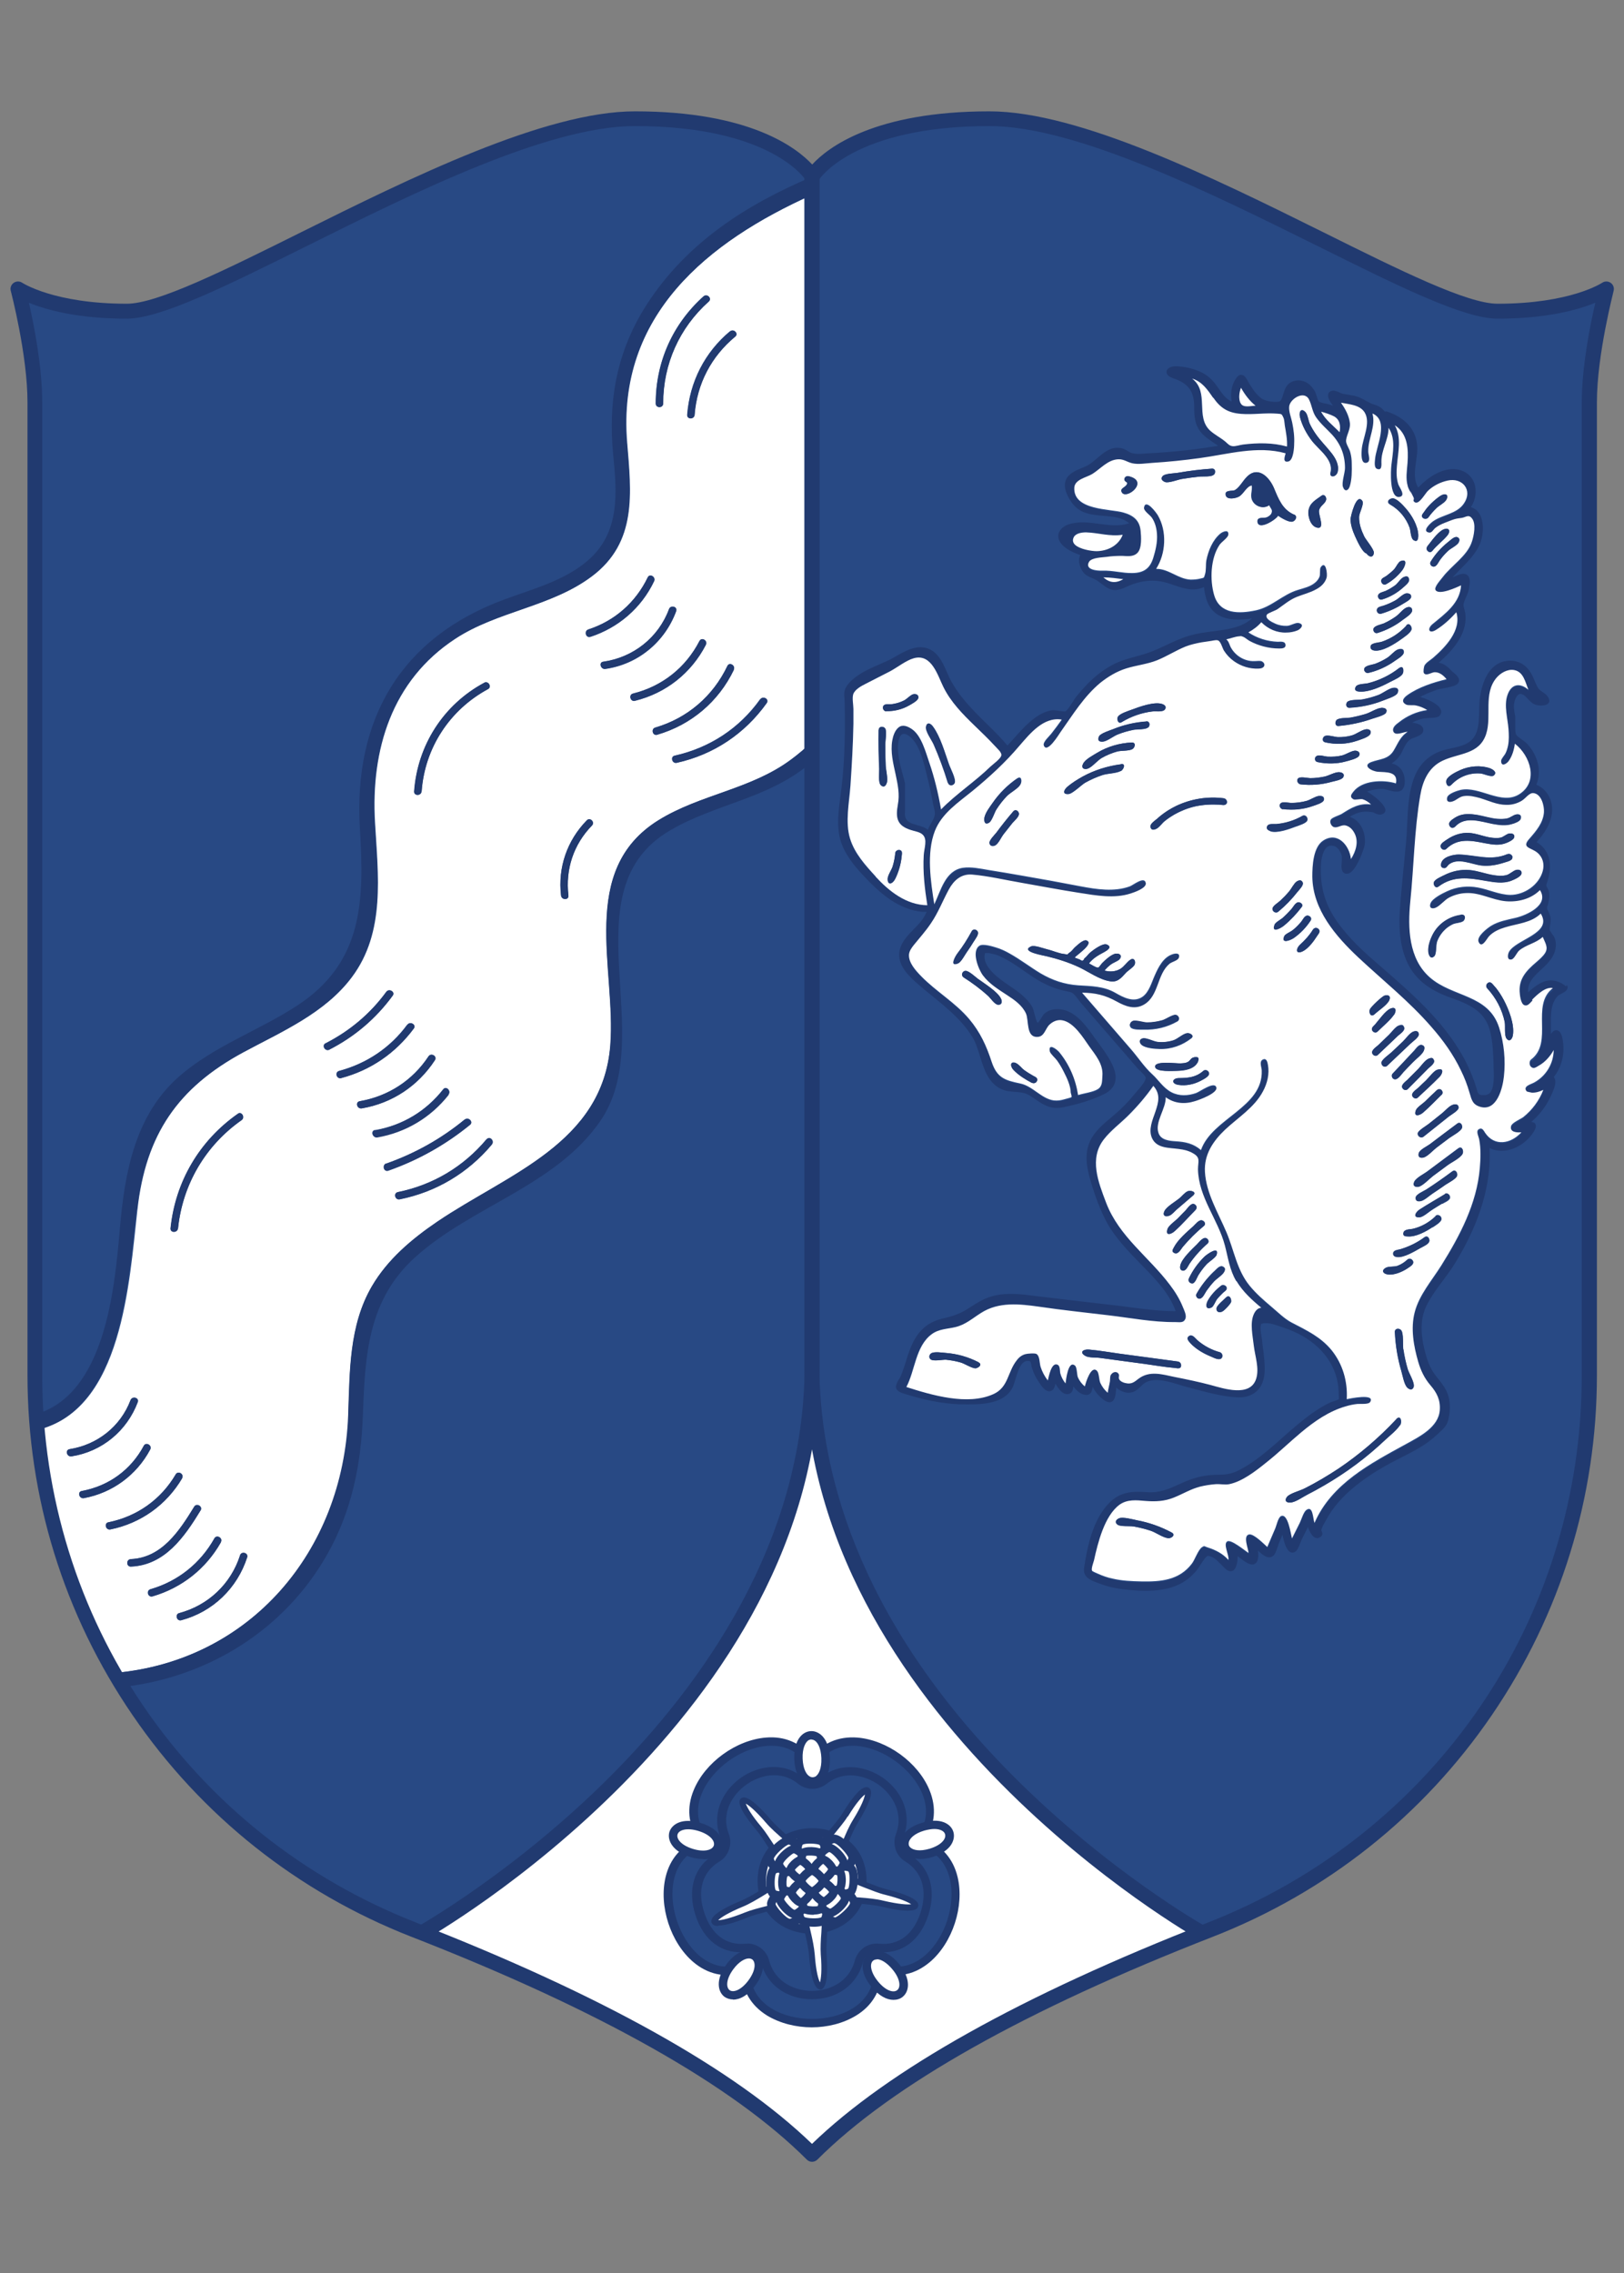
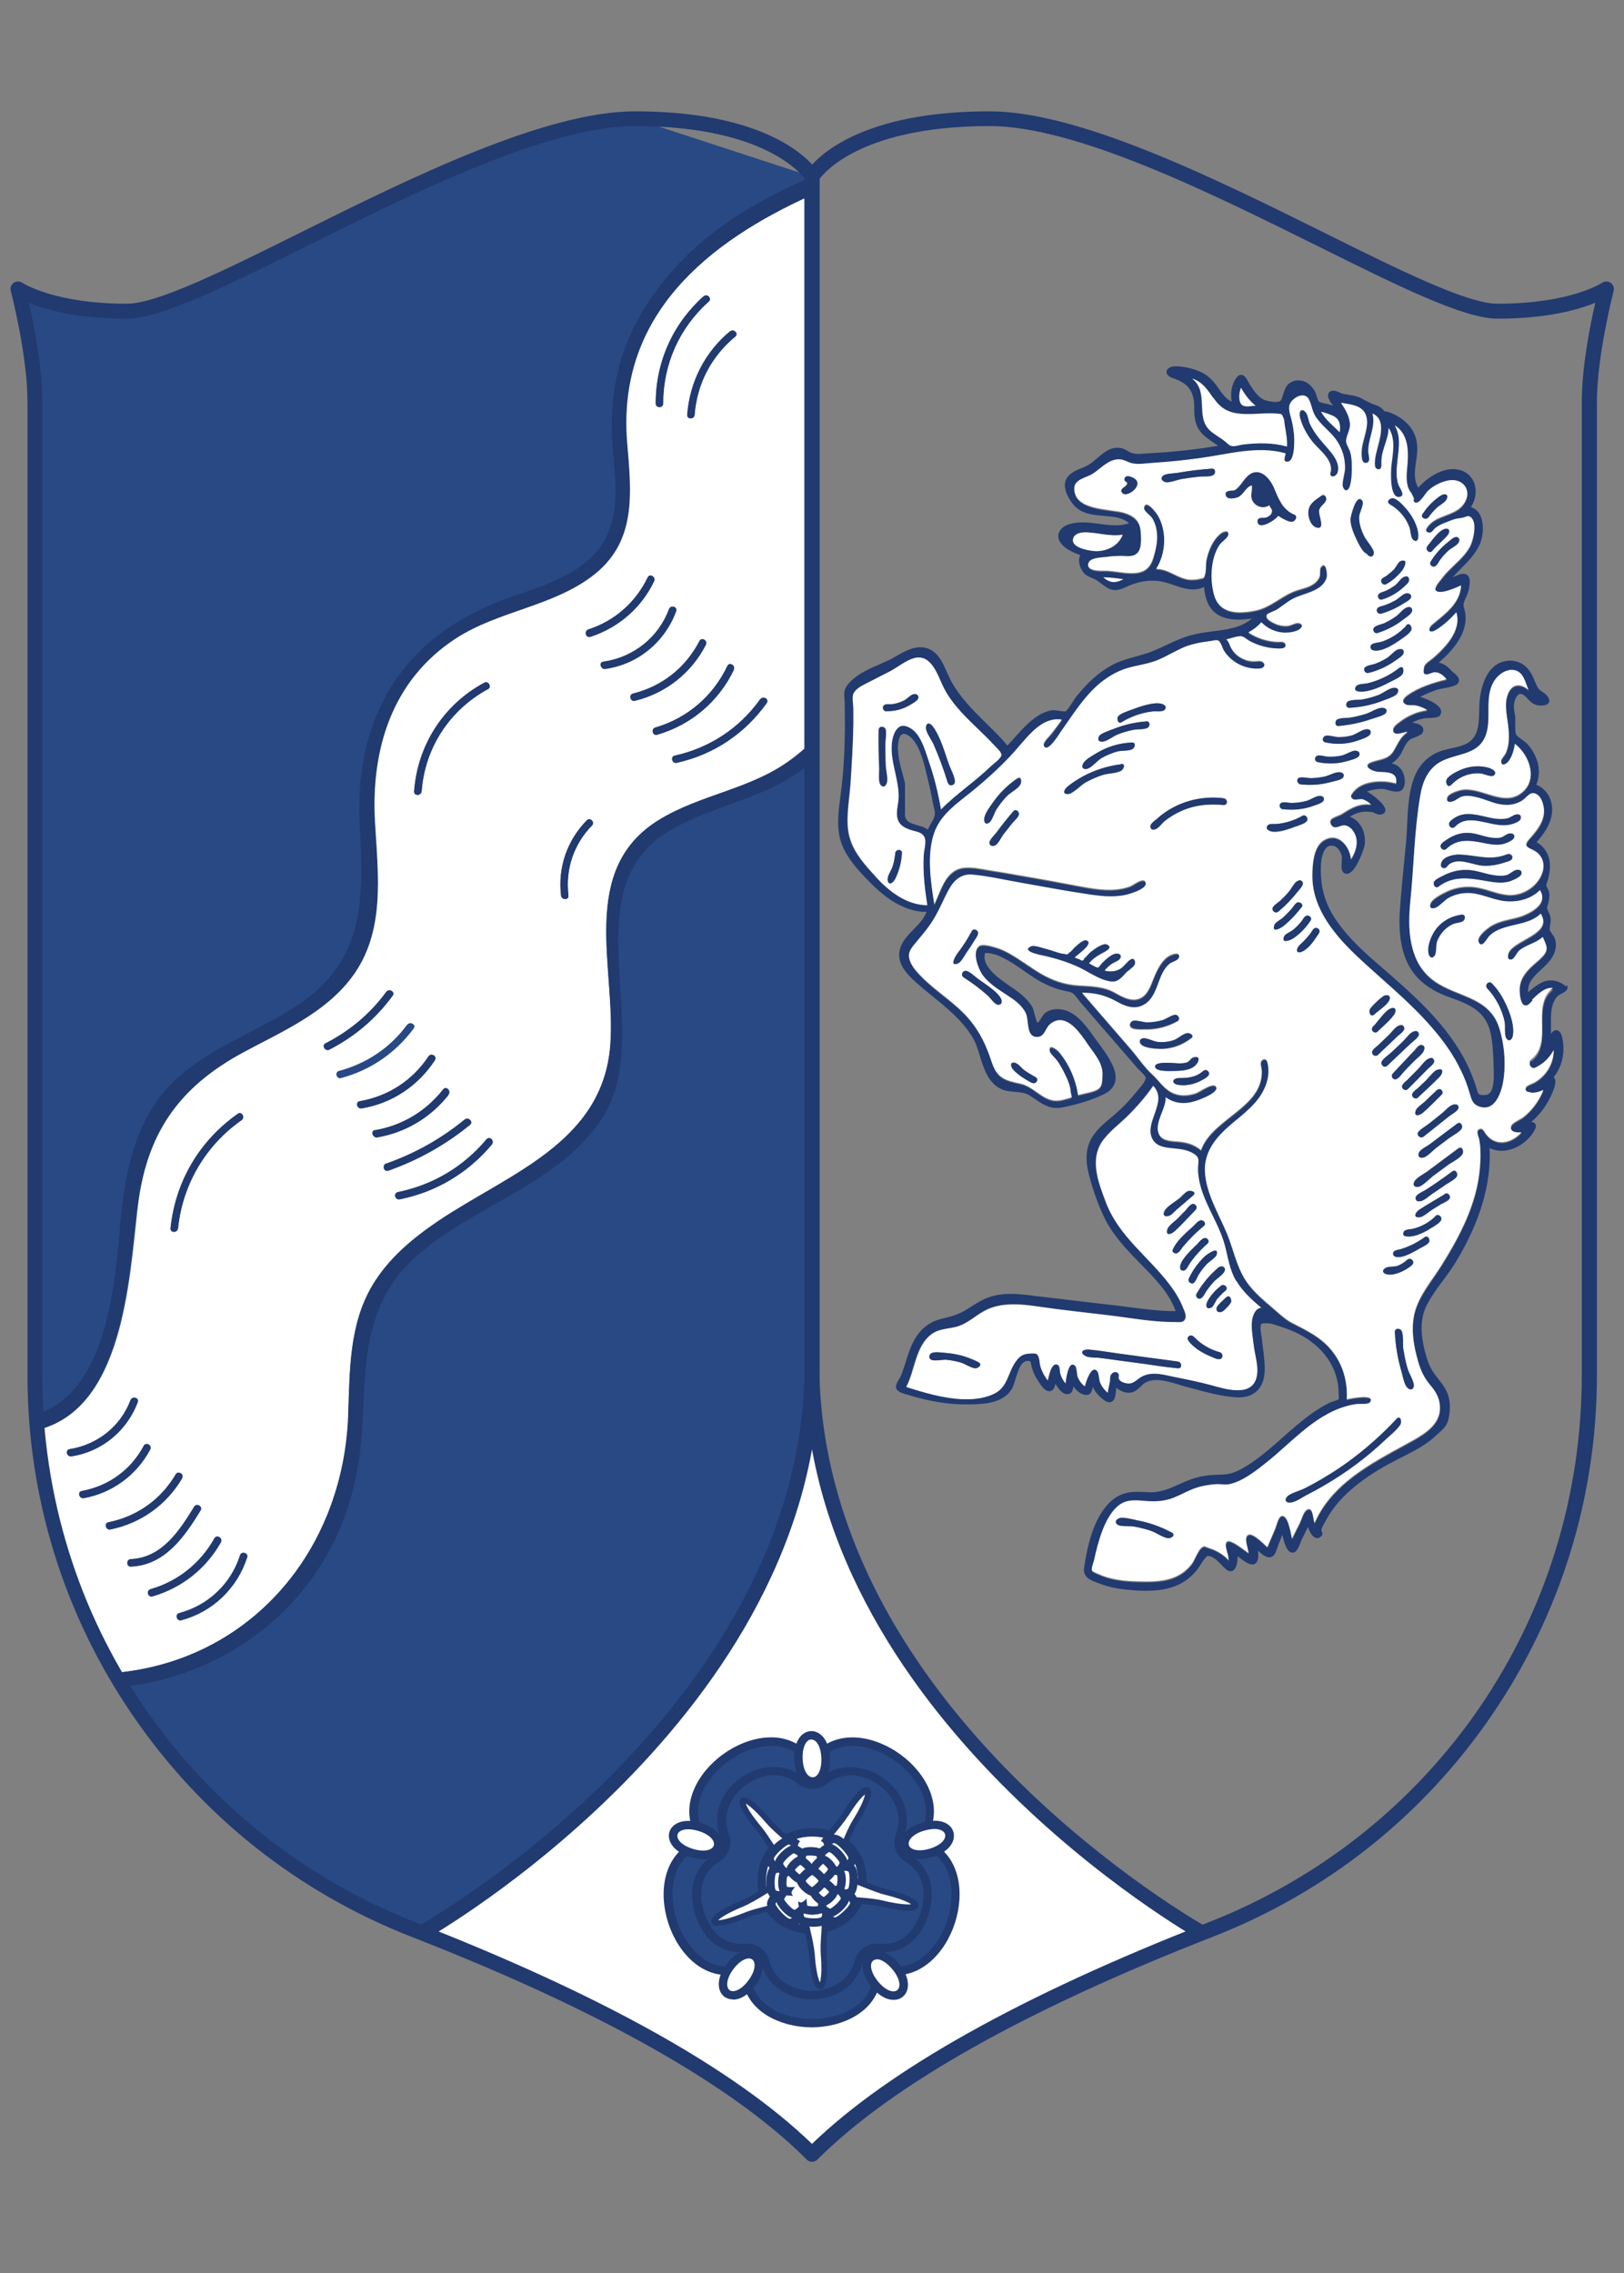
<svg xmlns="http://www.w3.org/2000/svg" id="Ebene_1" data-name="Ebene 1" viewBox="0 0 81.54 114.13">
  <rect x="0" y="0" width="81.54" height="114.13" fill="#808080" stroke="none" />
  <defs>
    <style>
      .cls-1 {
        fill: #284984;
      }

      .cls-2 {
        fill: #fff;
      }

      .cls-3 {
        fill: #213a70;
      }
    </style>
  </defs>
  <g>
-     <path class="cls-1" d="M75.19,15.62c-3.86,0-17.92-9.66-25.52-9.66s-8.9,2.9-8.9,2.9c0,0-1.68-2.9-8.9-2.9-7.59,0-21.66,9.66-25.52,9.66s-5.46-1.11-5.46-1.11c0,0,.85,3.23.85,5.68v48.86c0,12.32,7.56,23.36,19.04,27.84,7.58,2.96,15.55,6.83,19.99,11.27,4.44-4.44,12.4-8.31,19.99-11.27,11.47-4.48,19.04-15.52,19.04-27.84V20.19c0-2.46.85-5.68.85-5.68,0,0-1.6,1.11-5.46,1.11Z" />
-     <path class="cls-1" d="M31.87,5.96c-7.59,0-21.66,9.66-25.52,9.66s-5.46-1.11-5.46-1.11c0,0,.85,3.23.85,5.68v48.86c0,12.32,7.56,23.36,19.04,27.84,7.58,2.96,15.55,6.83,19.99,11.27V8.87s-1.68-2.9-8.9-2.9Z" />
+     <path class="cls-1" d="M31.87,5.96c-7.59,0-21.66,9.66-25.52,9.66s-5.46-1.11-5.46-1.11c0,0,.85,3.23.85,5.68v48.86c0,12.32,7.56,23.36,19.04,27.84,7.58,2.96,15.55,6.83,19.99,11.27V8.87Z" />
    <path class="cls-2" d="M21.17,97.05c7.46,2.94,15.23,6.76,19.6,11.12,4.36-4.36,12.13-8.18,19.6-11.12-.27-.15-19.6-11.05-19.6-28.5,0,17.45-19.32,28.35-19.6,28.5Z" />
  </g>
  <g>
    <path class="cls-2" d="M17.49,71.06c.08-2.21.04-4.5,1.19-6.48.79-1.35,2-2.37,3.28-3.24,3.54-2.4,8.3-3.92,8.69-8.86.3-3.83-1.63-8.79,2.42-11.3,2.1-1.3,4.63-1.54,6.65-3.04.38-.28.73-.58,1.06-.9V9.78c-5.24,2.35-9.81,6.04-9.29,12.43.21,2.55.51,5.01-1.76,6.72-2.04,1.54-4.76,1.75-6.88,3.15-3.18,2.09-4.23,5.57-4.02,9.2.15,2.65.54,5.51-1.16,7.78-1.35,1.81-3.51,2.73-5.44,3.77-3.3,1.78-4.91,4.13-5.33,7.91-.41,3.65-.76,10.04-5,11.04.4,4.37,1.75,8.53,3.88,12.21,6.78-.6,11.48-6.1,11.73-12.94ZM18.16,55.65c-.24.04-.34-.32-.1-.36,1.43-.25,2.65-1.04,3.45-2.25.13-.2.45-.01.32.19-.85,1.29-2.15,2.16-3.67,2.42ZM18.84,56.74c1.37-.24,2.55-.95,3.41-2.05.15-.19.41.08.26.26-.9,1.14-2.15,1.89-3.58,2.14-.24.04-.34-.32-.1-.36ZM19.4,58.42c1.44-.51,2.75-1.24,3.93-2.21.18-.15.45.11.26.26-1.23,1.01-2.6,1.78-4.1,2.3-.23.08-.32-.28-.1-.36ZM30.39,33.59c-.23.03-.33-.33-.1-.36,1.51-.22,2.77-1.21,3.3-2.64.08-.22.44-.13.36.1-.57,1.55-1.92,2.67-3.56,2.9ZM31.88,35.19c-.23.06-.33-.3-.1-.36,1.46-.36,2.65-1.3,3.34-2.64.11-.21.43-.03.32.19-.73,1.42-2.01,2.43-3.56,2.81ZM33,36.89c-.23.07-.33-.29-.1-.36,1.61-.47,2.9-1.57,3.62-3.09.1-.22.43-.03.32.19-.76,1.6-2.15,2.76-3.85,3.26ZM38.17,35.11c.14-.19.46,0,.32.19-1.1,1.54-2.66,2.59-4.52,3-.23.05-.33-.31-.1-.36,1.75-.39,3.25-1.37,4.29-2.83ZM36.65,16.64c.18-.15.45.11.26.26-1.2,1-1.92,2.37-2.04,3.92-.02.24-.39.24-.37,0,.13-1.65.88-3.13,2.15-4.19ZM35.32,14.88c.18-.16.44.1.26.26-1.47,1.32-2.29,3.14-2.29,5.12,0,.24-.37.24-.37,0,0-2.08.85-3.99,2.4-5.38ZM29.54,31.61c1.32-.43,2.37-1.36,2.98-2.61.1-.22.43-.03.32.19-.64,1.34-1.79,2.33-3.2,2.79-.23.07-.33-.29-.1-.36ZM29.46,41.19c.17-.17.43.09.26.26-.93.95-1.34,2.19-1.18,3.51.03.24-.35.24-.37,0-.16-1.41.31-2.76,1.29-3.77ZM24.69,57.47c-1.2,1.43-2.79,2.38-4.62,2.75-.24.05-.33-.31-.1-.36,1.77-.36,3.29-1.27,4.45-2.65.16-.18.42.08.26.26ZM24.31,34.28c.21-.11.4.21.19.32-1.92,1.04-3.17,2.94-3.33,5.13-.02.24-.39.24-.37,0,.17-2.31,1.47-4.35,3.52-5.45ZM20.45,51.45c.14-.19.47,0,.32.19-.91,1.23-2.16,2.09-3.65,2.49-.23.06-.33-.3-.1-.36,1.38-.37,2.57-1.16,3.42-2.32ZM16.35,52.38c1.21-.62,2.24-1.48,3.04-2.58.14-.19.47,0,.32.19-.84,1.15-1.91,2.06-3.18,2.71-.21.11-.4-.21-.19-.32ZM11.94,55.92c.2-.14.38.19.19.32-1.81,1.27-2.97,3.23-3.19,5.43-.02.24-.4.24-.37,0,.24-2.34,1.45-4.4,3.38-5.75ZM3.5,72.76c1.39-.22,2.56-1.14,3.06-2.46.08-.22.44-.13.36.1-.54,1.44-1.79,2.48-3.32,2.72-.24.04-.34-.32-.1-.36ZM4.11,74.86c1.35-.25,2.46-1.06,3.11-2.27.11-.21.44-.02.32.19-.69,1.29-1.9,2.18-3.33,2.44-.24.04-.33-.32-.1-.36ZM5.45,76.43c1.43-.29,2.63-1.14,3.37-2.4.12-.21.44-.02.32.19-.79,1.34-2.07,2.26-3.6,2.57-.23.05-.33-.31-.1-.36ZM6.57,78.28c1.56-.07,2.44-1.43,3.18-2.63.12-.21.45-.02.32.19-.81,1.33-1.79,2.75-3.5,2.82-.24,0-.24-.36,0-.37ZM7.56,79.79c1.38-.4,2.5-1.3,3.2-2.55.12-.21.44-.02.32.19-.75,1.33-1.96,2.29-3.43,2.72-.23.07-.33-.29-.1-.36ZM12.41,78.19c-.5,1.55-1.73,2.74-3.31,3.16-.23.06-.33-.3-.1-.36,1.45-.39,2.59-1.46,3.05-2.89.07-.23.43-.13.36.1Z" />
    <path class="cls-3" d="M40.77,37.24c-.33.32-.68.62-1.06.9-2.02,1.5-4.55,1.74-6.65,3.04-4.05,2.52-2.12,7.47-2.42,11.3-.38,4.93-5.15,6.46-8.69,8.86-1.28.87-2.49,1.89-3.28,3.24-1.15,1.97-1.11,4.27-1.19,6.48-.25,6.84-4.94,12.34-11.73,12.94.14.24.28.47.42.7,4.28-.49,8.14-2.87,10.29-6.71,1.21-2.16,1.67-4.48,1.76-6.93.11-3.03.25-5.8,2.64-7.95,2.84-2.56,7.03-3.57,9.27-6.81,2.99-4.31-1.63-11.61,3.52-14.61,2.29-1.34,4.86-1.57,6.98-3.32.04-.04.08-.07.13-.11v-1.02Z" />
    <path class="cls-3" d="M6.88,60.74c.42-3.78,2.04-6.13,5.33-7.91,1.93-1.04,4.09-1.96,5.44-3.77,1.7-2.28,1.31-5.13,1.16-7.78-.21-3.63.84-7.11,4.02-9.2,2.12-1.4,4.84-1.61,6.88-3.15,2.27-1.71,1.97-4.17,1.76-6.72-.52-6.38,4.05-10.07,9.29-12.43v-.9c-3.28,1.39-6.28,3.3-8.28,6.4-1.51,2.34-1.96,4.83-1.69,7.58.19,1.9.34,3.87-1.25,5.26-1.17,1.03-2.79,1.45-4.22,1.98-5.21,1.92-7.58,6.03-7.25,11.5.22,3.63.17,6.72-3.15,8.89-1.93,1.26-4.17,2.02-5.93,3.56-2.21,1.94-2.73,4.82-2.97,7.62-.27,3.16-.77,8.34-4.23,9.34.02.26.04.53.06.79,4.24-1,4.59-7.39,5-11.04Z" />
    <path class="cls-3" d="M33.3,20.26c0-1.98.81-3.8,2.29-5.12.18-.16-.09-.42-.26-.26-1.55,1.39-2.4,3.3-2.4,5.38,0,.24.37.24.37,0Z" />
    <path class="cls-3" d="M34.88,20.82c.12-1.56.84-2.93,2.04-3.92.18-.15-.08-.42-.26-.26-1.27,1.06-2.02,2.54-2.15,4.19-.02.24.35.24.37,0Z" />
    <path class="cls-3" d="M29.64,31.97c1.41-.46,2.56-1.45,3.2-2.79.1-.22-.22-.41-.32-.19-.6,1.25-1.65,2.18-2.98,2.61-.23.07-.13.43.1.36Z" />
    <path class="cls-3" d="M33.95,30.68c.08-.23-.28-.32-.36-.1-.53,1.43-1.8,2.43-3.3,2.64-.24.03-.14.39.1.36,1.64-.24,2.99-1.35,3.56-2.9Z" />
    <path class="cls-3" d="M35.44,32.37c.11-.21-.21-.4-.32-.19-.69,1.34-1.88,2.28-3.34,2.64-.23.06-.13.42.1.36,1.55-.38,2.83-1.39,3.56-2.81Z" />
    <path class="cls-3" d="M36.84,33.63c.1-.22-.22-.41-.32-.19-.72,1.51-2.01,2.62-3.62,3.09-.23.07-.13.43.1.36,1.7-.49,3.08-1.66,3.85-3.26Z" />
    <path class="cls-3" d="M33.98,38.3c1.85-.41,3.42-1.46,4.52-3,.14-.2-.18-.38-.32-.19-1.04,1.46-2.54,2.44-4.29,2.83-.24.05-.14.41.1.36Z" />
    <path class="cls-3" d="M28.54,44.96c-.15-1.32.26-2.56,1.18-3.51.17-.17-.1-.44-.26-.26-.99,1.01-1.46,2.37-1.29,3.77.03.24.4.24.37,0Z" />
    <path class="cls-3" d="M21.17,39.73c.16-2.18,1.41-4.09,3.33-5.13.21-.11.02-.44-.19-.32-2.05,1.1-3.35,3.14-3.52,5.45-.02.24.36.24.37,0Z" />
    <path class="cls-3" d="M16.54,52.7c1.27-.65,2.34-1.56,3.18-2.71.14-.19-.18-.38-.32-.19-.8,1.09-1.83,1.96-3.04,2.58-.21.11-.02.43.19.32Z" />
-     <path class="cls-3" d="M17.13,54.13c1.48-.39,2.73-1.25,3.65-2.49.14-.19-.18-.38-.32-.19-.85,1.15-2.04,1.95-3.42,2.32-.23.06-.13.42.1.36Z" />
    <path class="cls-3" d="M21.84,53.23c.13-.2-.19-.39-.32-.19-.8,1.21-2.02,2-3.45,2.25-.24.04-.14.4.1.36,1.53-.26,2.83-1.13,3.67-2.42Z" />
    <path class="cls-3" d="M22.52,54.96c.15-.19-.12-.45-.26-.26-.86,1.09-2.04,1.8-3.41,2.05-.24.04-.14.4.1.36,1.43-.25,2.68-1,3.58-2.14Z" />
    <path class="cls-3" d="M23.33,56.21c-1.18.97-2.49,1.7-3.93,2.21-.23.08-.13.44.1.36,1.5-.53,2.87-1.3,4.1-2.3.19-.15-.08-.42-.26-.26Z" />
    <path class="cls-3" d="M24.43,57.2c-1.16,1.38-2.69,2.29-4.45,2.65-.24.05-.14.41.1.36,1.83-.37,3.42-1.32,4.62-2.75.15-.18-.11-.45-.26-.26Z" />
    <path class="cls-3" d="M8.94,61.67c.23-2.2,1.38-4.16,3.19-5.43.19-.14,0-.46-.19-.32-1.93,1.35-3.14,3.41-3.38,5.75-.02.24.35.24.37,0Z" />
    <path class="cls-3" d="M6.91,70.4c.09-.23-.28-.32-.36-.1-.5,1.32-1.66,2.24-3.06,2.46-.24.04-.14.4.1.36,1.53-.24,2.77-1.28,3.32-2.72Z" />
    <path class="cls-3" d="M7.54,72.78c.11-.21-.21-.4-.32-.19-.64,1.21-1.76,2.02-3.11,2.27-.24.04-.14.4.1.36,1.43-.27,2.65-1.16,3.33-2.44Z" />
    <path class="cls-3" d="M9.14,74.22c.12-.21-.2-.4-.32-.19-.74,1.26-1.94,2.11-3.37,2.4-.24.05-.14.41.1.36,1.52-.31,2.81-1.23,3.6-2.57Z" />
    <path class="cls-3" d="M10.07,75.84c.12-.2-.2-.39-.32-.19-.73,1.2-1.62,2.57-3.18,2.63-.24,0-.24.38,0,.37,1.7-.07,2.69-1.49,3.5-2.82Z" />
    <path class="cls-3" d="M11.09,77.43c.12-.21-.21-.4-.32-.19-.7,1.25-1.83,2.15-3.2,2.55-.23.07-.13.43.1.36,1.47-.43,2.68-1.39,3.43-2.72Z" />
    <path class="cls-3" d="M12.05,78.1c-.46,1.43-1.6,2.51-3.05,2.89-.23.06-.13.42.1.36,1.58-.42,2.81-1.6,3.31-3.16.07-.23-.29-.33-.36-.1Z" />
  </g>
  <g>
    <path class="cls-3" d="M40.77,108.54c-.1,0-.19-.04-.26-.11-3.74-3.74-10.42-7.51-19.86-11.19-5.7-2.23-10.54-6.07-13.99-11.12-3.46-5.05-5.28-10.95-5.28-17.07V20.19c0-2.38-.83-5.55-.84-5.59-.04-.15.02-.31.15-.4.13-.09.3-.09.43,0,.01,0,1.58,1.05,5.25,1.05,1.52,0,4.87-1.66,8.75-3.59,5.45-2.71,12.24-6.07,16.76-6.07,5.77,0,8.12,1.83,8.9,2.67.78-.85,3.13-2.67,8.9-2.67,4.52,0,11.31,3.37,16.76,6.07,3.88,1.93,7.23,3.59,8.75,3.59,3.67,0,5.23-1.04,5.25-1.05.13-.09.3-.09.43,0,.13.09.19.25.15.4,0,.03-.84,3.21-.84,5.59v48.86c0,6.12-1.83,12.02-5.28,17.07-3.45,5.05-8.29,8.89-14,11.12-9.43,3.68-16.12,7.45-19.86,11.19-.07.07-.17.11-.26.11ZM1.45,15.2c.26,1.12.67,3.23.67,4.99v48.86c0,12.24,7.38,23.03,18.8,27.49,9.32,3.64,15.99,7.37,19.85,11.1,3.86-3.73,10.53-7.46,19.85-11.1,11.42-4.46,18.8-15.25,18.8-27.49V20.19c0-1.76.42-3.87.68-4.99-.85.35-2.43.8-4.91.8-1.69,0-4.96-1.62-9.08-3.67-5.39-2.67-12.09-6-16.43-6-6.86,0-8.56,2.69-8.58,2.72-.07.11-.19.18-.32.18h0c-.13,0-.25-.07-.32-.18-.01-.02-1.71-2.72-8.58-2.72-4.35,0-11.05,3.32-16.43,6-4.13,2.05-7.39,3.67-9.09,3.67-2.48,0-4.06-.45-4.91-.8Z" />
    <g>
      <path class="cls-3" d="M21.35,97.37l-.36-.65s4.92-2.77,9.73-7.61c4.42-4.45,9.68-11.62,9.68-20.57V8.93h.75v59.62c0,17.59-19.6,28.72-19.8,28.83Z" />
      <path class="cls-3" d="M60.19,97.37c-.2-.11-19.8-11.24-19.8-28.83V8.93h.75v59.62c0,4.94,1.68,12.51,9.68,20.57,4.81,4.84,9.68,7.59,9.73,7.61l-.36.65Z" />
    </g>
  </g>
  <g>
    <path class="cls-3" d="M78.62,49.53s-.06-.07-.1-.09c-.05-.03-.1-.06-.15-.09-.32-.16-.66-.17-.96-.02-.26.13-.49.31-.68.49-.05-.48.27-.78.64-1.13.05-.05.11-.1.16-.15.24-.23.5-.52.57-.9.04-.21.02-.42-.07-.6-.02-.05-.06-.09-.09-.13-.02-.03-.04-.05-.05-.08-.03-.06-.06-.09-.08-.11,0-.02,0-.06,0-.11,0-.06.02-.12.02-.17.02-.14.05-.28,0-.46-.02-.07-.05-.13-.08-.2-.03-.06-.06-.11-.07-.15,0-.05,0-.06,0-.1.01-.03.03-.06.04-.12l.02-.07c.04-.18.08-.36.03-.57-.01-.05-.04-.11-.07-.17-.02-.05-.06-.11-.06-.14,0-.06,0-.06.02-.1,0-.02.02-.05.03-.09.29-.91.1-1.61-.54-1.99.38-.42.74-.93.78-1.55.03-.6-.28-1.12-.79-1.33.18-.45.17-.95-.05-1.43-.09-.21-.22-.41-.39-.6-.07-.08-.18-.16-.29-.24-.11-.08-.24-.17-.28-.24-.06-.1-.05-.35-.05-.55,0-.12,0-.24,0-.33,0-.06-.02-.12-.03-.19-.02-.13-.04-.24-.04-.36,0-.18.08-.49.24-.59.05-.04.11-.04.18-.01.11.04.19.13.28.23.11.11.21.23.38.29.17.06.54.08.66-.08.05-.06.07-.17-.05-.34-.07-.09-.15-.15-.24-.21-.1-.07-.19-.13-.25-.23-.06-.11-.11-.22-.16-.34-.03-.07-.06-.14-.09-.21-.25-.54-.66-.81-1.17-.8-1.06.04-1.38,1.16-1.48,1.83-.03.22-.04.46-.04.69-.02.71-.03,1.39-.73,1.69-.21.09-.43.14-.66.19-.24.05-.5.11-.74.22-.47.22-.84.59-1.06,1.07-.35.77-.39,1.69-.43,2.57-.01.29-.03.57-.05.83-.04.41-.08.82-.12,1.23-.07.71-.14,1.44-.19,2.15-.05.72-.06,1.79.38,2.71.38.79,1.05,1.34,2.11,1.72,1.05.37,1.81.72,2.05,1.76.12.5.14,1.05.16,1.57v.15c.02.4.05,1.06-.18,1.32-.08.08-.18.12-.35.11-.24,0-.25-.07-.32-.31l-.02-.07c-.16-.52-.38-1.04-.66-1.55-1.02-1.83-2.61-3.2-4.14-4.53-.82-.7-1.6-1.41-2.2-2.27-.58-.84-.83-1.67-.8-2.72,0-.23.05-.79.31-1,.09-.07.2-.09.33-.06.21.05.36.3.41.52.01.05,0,.16,0,.26-.02.23-.05.49.13.59.05.03.14.05.25,0,.39-.2.74-1.24.77-1.42.05-.37-.04-.76-.25-1.04-.13-.18-.3-.3-.5-.37.22-.14.42-.22.65-.25.16-.02.33-.01.49.02.04,0,.08.03.12.05.09.04.2.08.3.07.2-.04.23-.17.23-.22,0-.28-.58-.74-.92-.94.25-.09.51-.14.78-.13.07,0,.17.03.28.06.25.07.54.14.7-.02.2-.2.14-.67.04-.87-.11-.24-.3-.39-.57-.45.21-.13.37-.3.49-.52.03-.06.06-.12.09-.18.09-.19.18-.37.35-.5.04-.03.13-.07.22-.1.19-.07.38-.15.43-.29.03-.09.02-.18-.04-.25-.09-.13-.31-.18-.5-.21.18-.1.37-.17.58-.21.04-.01.13-.01.23-.02.31-.01.52-.03.59-.15.06-.09.07-.19.02-.29-.13-.29-.69-.52-1.03-.62.27-.14.54-.25.82-.35.05-.02.17-.04.3-.07.42-.08.7-.14.78-.26.17-.23-.08-.43-.23-.55-.04-.03-.08-.06-.1-.09-.19-.21-.38-.35-.63-.4.66-.58,1.42-1.4,1.34-2.38,0-.08-.02-.16-.04-.23,0-.04-.02-.08-.03-.12l-.02-.08q-.02-.1.01-.21c.03-.09.07-.18.11-.27.06-.13.12-.27.15-.43v-.03c.03-.18.08-.45-.05-.61-.05-.06-.13-.1-.22-.1-.16-.01-.36.09-.56.18.14-.15.28-.3.43-.45.34-.34.69-.7.91-1.15.2-.41.27-1.12.03-1.56-.1-.19-.26-.31-.45-.37.24-.35.31-.82.17-1.2-.13-.37-.44-.62-.84-.69-.73-.12-1.48.38-1.97.91-.24-.38-.18-.84-.11-1.32.04-.27.08-.55.05-.82-.06-.77-.61-1.38-1.49-1.67-.05-.02-.09-.02-.12,0,0,0,0,0,0,0-.02-.01-.05-.05-.08-.08-.03-.04-.06-.07-.1-.1-.12-.1-.25-.14-.37-.18-.07-.02-.13-.05-.2-.08-.08-.04-.15-.08-.21-.11-.2-.11-.39-.22-.69-.27-.06,0-.12-.02-.17-.03-.12-.02-.23-.03-.33-.06-.03,0-.07-.03-.12-.05-.13-.06-.28-.12-.39-.09-.13.03-.18.11-.19.16-.05.16.07.36.24.59-.06-.02-.12-.04-.18-.06-.05-.02-.12-.03-.2-.05-.12-.02-.28-.06-.33-.1-.04-.04-.08-.16-.11-.27-.03-.09-.06-.18-.09-.24-.09-.15-.18-.26-.28-.35-.3-.24-.68-.27-.97-.08-.21.13-.28.38-.35.6-.04.14-.09.29-.15.32-.17.09-.69.01-.89-.11-.21-.13-.41-.37-.63-.73-.02-.04-.05-.08-.07-.12-.1-.18-.19-.35-.35-.36-.14-.02-.25.14-.31.24-.19.3-.25.71-.18,1.1-.3-.13-.49-.42-.68-.69-.28-.42-.56-.66-.93-.82-.37-.16-.82-.26-1.2-.26h-.01c-.24,0-.42.1-.45.25-.01.07,0,.24.33.35.76.25,1.05.65,1.06,1.41,0,.43,0,.92.36,1.33.17.2.39.34.59.48.08.06.17.11.25.17-1.04.18-2.19.31-3.5.38-.05,0-.11,0-.16.01-.23.02-.47.04-.68-.03-.08-.02-.15-.06-.22-.11-.11-.06-.23-.13-.37-.14-.47-.07-.84.25-1.16.53-.13.11-.25.21-.37.29-.11.07-.24.13-.39.19-.32.13-.67.28-.8.61-.15.39.11.89.37,1.21.4.49.98.53,1.55.58.48.04.93.08,1.26.37-.48.17-.98.1-1.51.03-.5-.07-1.01-.13-1.51.02-.25.08-.44.24-.51.44-.04.11-.05.29.09.49.22.32.66.5.99.62-.15.29,0,.69.18.9.11.12.25.19.39.24.08.04.16.07.23.11.11.07.2.14.28.2.34.26.59.45,1.2.16.45-.22,1.15-.44,1.91-.26.16.04.32.09.49.15.48.17,1.03.35,1.53.1.06.55.2,1.08.69,1.39.49.3,1.14.28,1.72.19-.53.47-1.27.56-1.99.65-.37.05-.75.1-1.1.2-.43.12-.84.31-1.24.5-.21.1-.43.2-.65.29-.27.11-.56.19-.84.27-.34.09-.7.19-1.04.35-.49.23-.97.59-1.42,1.05-.17.18-.34.37-.54.61-.04.05-.1.14-.16.24-.11.17-.29.46-.38.5-.05.02-.2,0-.31-.02-.14-.02-.27-.04-.38-.03-.29.05-.58.18-.87.4-.39.29-.72.66-1.03,1.01-.11.12-.22.25-.33.36-.33-.4-.71-.77-1.08-1.13-.67-.66-1.35-1.34-1.79-2.19-.06-.11-.11-.24-.17-.37-.23-.52-.49-1.12-1.15-1.23-.49-.08-.97.19-1.39.43-.15.09-.29.17-.43.23-.13.06-.26.12-.4.18-.37.16-.74.32-1.08.55-.16.11-.4.29-.56.52-.17.24-.15.43-.13.65,0,.07.01.14.01.22.04,1.91-.03,3.38-.22,4.74-.09.67-.19,1.43,0,2.13.2.7.69,1.3,1.14,1.78.44.47.97,1,1.59,1.37.31.18.62.31.92.39.15.04.31.06.46.08.07,0,.13,0,.18,0,.01,0,.03,0,.04,0,0,.02-.01.04-.03.07-.12.3-.37.56-.62.81-.28.29-.57.59-.68.97-.2.69.3,1.25.82,1.71.26.23.54.46.8.67.75.61,1.51,1.23,2.02,2.07.16.26.26.59.37.94.21.68.43,1.38,1.1,1.67.22.1.45.11.66.13.26.02.52.04.75.19.08.05.16.11.24.16.41.28.8.55,1.4.43.84-.17,1.55-.4,2.09-.67.59-.29.73-.81.4-1.49-.2-.42-.49-.8-.76-1.17-.09-.12-.18-.24-.26-.36-.39-.54-.86-1.13-1.54-1.23-.33-.05-.64.03-.84.21-.05.05-.1.12-.15.21-.06.09-.15.24-.19.25-.06-.03-.12-.31-.16-.44-.04-.15-.07-.28-.11-.35-.28-.48-.74-.79-1.18-1.09-.28-.19-.56-.39-.79-.62-.19-.19-.49-.55-.42-.91,0-.03.02-.07.02-.09.03,0,.07,0,.12,0,.1,0,.22.03.32.06h.04c.33.11.62.28.87.43.21.13.41.27.61.41.32.22.65.46,1.01.63.33.17.67.29.99.36.04.01.09.02.14.03.11.02.21.04.29.09.1.07.19.19.28.31.04.06.09.12.13.17l2.85,3.29s.09.09.14.14c.1.1.24.23.27.32.05.14-.26.5-.41.67-.04.05-.08.09-.11.13-.26.32-.52.6-.78.84-.13.12-.27.24-.41.36-.41.34-.83.69-1.07,1.18-.31.66-.18,1.36.02,2.03.24.82.48,1.42.75,1.96.45.86,1.11,1.53,1.74,2.18.28.28.57.58.84.89.45.51.76,1,.94,1.5-.79,0-1.57-.1-2.33-.2-.26-.04-.53-.07-.79-.1l-1.13-.13c-.79-.09-1.58-.19-2.37-.28-.11-.01-.23-.03-.35-.04-.81-.11-1.65-.22-2.43.06-.31.11-.58.28-.85.45-.1.06-.2.13-.3.19-.39.23-.79.34-1.19.43-1.04.25-1.44,1.04-1.69,1.78-.04.12-.08.24-.11.35-.08.25-.16.5-.26.74-.01.03-.04.08-.07.13-.09.15-.2.33-.17.47.04.2.35.28.55.34.03,0,.05.01.07.02,1.09.33,2.07.49,3,.47.68,0,1.82-.02,2.23-.85.05-.1.09-.24.14-.4.13-.43.29-.97.65-.93.12.01.12.05.15.19,0,.06.02.12.04.18.07.22.17.44.3.63l.02.03c.15.24.33.49.54.49h0c.21,0,.28-.2.31-.38.12.21.31.48.52.52.1.02.19,0,.25-.05.09-.07.12-.2.13-.33.13.17.3.34.49.4.13.04.23.04.31-.01.12-.07.15-.22.17-.37.13.26.32.48.55.65.16.12.3.15.4.1.18-.08.2-.35.23-.61,0-.03,0-.07,0-.1.24.2.56.33.87.21.15-.06.26-.17.37-.27.09-.09.17-.17.28-.22.48-.23,1.15-.02,1.7.15.12.04.23.07.34.1l.2.05c.77.21,1.56.43,2.34.47.68.02,1.17-.32,1.31-.95.09-.4.04-.82,0-1.22v-.04c-.02-.09-.03-.18-.04-.27-.02-.12-.03-.25-.04-.37,0-.05-.02-.12-.03-.2-.03-.2-.08-.47-.03-.59,0-.02.01-.04.02-.06.03,0,.06,0,.1-.02.06-.01.14,0,.21,0h.04c.16.01.29.06.45.11l.06.02c.37.12.69.24.99.39,1.25.63,1.99,1.69,2.03,2.9,0,.02,0,.04,0,.08,0,.07.02.28.01.31-.03.03-.21.09-.3.12-.07.02-.13.04-.16.06-.3.14-.6.33-.93.56-.48.35-.94.75-1.37,1.13-.12.11-.25.22-.37.33-.5.43-1.08.93-1.74,1.29-.35.19-.61.29-1.04.3-.39,0-.89.03-1.38.19-.28.09-.53.2-.77.31-.48.22-.94.42-1.55.38-.71-.05-1.35-.05-1.93.55-.81.84-1.09,2.18-1.25,3.25-.07.47.34.63.68.75l.08.03c.4.16.84.26,1.35.31.28.03.62.06.97.06.57,0,1.18-.07,1.69-.32.31-.15.61-.38.87-.69.06-.07.13-.18.2-.29.1-.15.28-.44.37-.45.25,0,.49.24.69.45.07.07.13.14.19.19.17.16.3.14.38.1.19-.1.24-.47.24-.73,0,0,.01,0,.02.02.33.26.6.45.79.39.25-.08.24-.42.21-.69.21.2.5.47.76.27.1-.08.17-.27.25-.51.02-.07.04-.13.06-.17l.16-.38c.08.38.19.75.38.86.06.04.14.04.2.02.14-.04.23-.24.33-.5.02-.05.04-.1.05-.13l.32-.64c.11.31.24.49.38.54.08.03.15.02.23-.03.17-.11.11-.24.08-.29,0-.02-.02-.04-.02-.05.01-.11.1-.28.18-.41.02-.04.04-.08.06-.11.33-.62.84-1.21,1.51-1.74.55-.44,1.19-.85,1.97-1.25.11-.06.22-.11.33-.17.61-.31,1.24-.63,1.75-1.12.05-.04.09-.08.13-.12.19-.17.38-.34.45-.65.13-.55.09-1.05-.1-1.44-.11-.22-.25-.4-.4-.59-.06-.08-.12-.15-.18-.23-.26-.35-.39-.75-.49-1.13-.26-1-.23-1.76.11-2.4.22-.42.51-.82.8-1.2.22-.3.45-.61.64-.93,1.21-1.99,1.78-3.91,1.69-5.71.56.28,1.21.1,1.65-.22.25-.18.45-.4.58-.62.06-.11.14-.26.06-.38-.04-.06-.11-.08-.2-.09.31-.26.58-.58.79-.93.02-.04.56-.93.39-1.25-.01-.03-.03-.05-.05-.07.41-.52.57-1.19.45-1.87-.02-.12-.06-.37-.22-.46-.04-.02-.12-.05-.21,0-.06.03-.12.09-.16.17,0-.14,0-.27,0-.4,0-.27-.01-.55.03-.82.05-.32.16-.55.34-.72.02-.01.07-.04.12-.07.14-.07.3-.15.34-.28.02-.06,0-.11-.03-.17ZM76.88,53.25c-.09.07-.09.27-.01.35.14.15.27.02.41-.05.31-.17.57-.48.74-.78,0,.68-.38,1.3-.98,1.63-.16.09-.6.18-.37.45.01.01.24.06.25.06.2.01.39-.05.58-.14-.21.54-.56,1.01-1.01,1.37-.14.11-.57.29-.61.45-.08.33.32.33.52.31-.54.59-1.35.72-1.82.03-.06-.09-.15-.31-.34-.17-.13.1.02.37.04.5.08.47.07.97.03,1.44-.15,1.78-1,3.39-1.93,4.88-.47.75-1.11,1.49-1.34,2.36-.21.81-.05,1.7.18,2.49.13.44.31.83.61,1.17.33.38.51.75.47,1.26-.07.85-1.02,1.32-1.69,1.69-1.79.98-3.74,1.99-4.6,3.96-.08-.2-.07-.93-.43-.63-.14.12-.23.46-.31.63-.13.26-.26.52-.39.78-.06-.21-.21-1.28-.55-1.12-.15.07-.24.49-.3.64-.13.3-.26.61-.39.91-.15-.14-.67-.68-.91-.63-.32.06-.04.72-.03.93-.18-.11-.88-.7-1.07-.58-.21.14.1.68.06.93-.29-.32-.64-.51-1.05-.63-.15-.05-.14-.11-.29,0-.19.14-.36.62-.5.82-.63.83-1.56.91-2.53.89-.48,0-.97-.04-1.44-.14-.26-.06-.51-.14-.75-.25-.02,0-.26-.11-.29-.15-.04-.09.08-.4.1-.52.19-.87.52-2.23,1.28-2.79.39-.28.85-.23,1.3-.19.5.04.96.02,1.43-.17.45-.18.84-.43,1.32-.55.25-.06.5-.1.76-.12.23-.02.48.04.69,0,.66-.13,1.35-.68,1.87-1.09.61-.48,1.17-1.03,1.76-1.52.66-.55,1.39-1.06,2.23-1.3.19-.05.39-.09.59-.12.14-.02.55.03.63-.09.3-.47-1.04-.19-1.17-.15.05-.89-.19-1.76-.76-2.46-.55-.68-1.25-1.01-2.01-1.39-.36-.19-.69-.52-1.01-.79-.39-.32-.77-.66-1.09-1.05-.65-.79-.78-1.77-1.17-2.69-.41-.97-1.02-1.96-1.08-3.03-.05-.87.4-1.55,1.01-2.12.65-.61,1.47-1.11,1.9-1.92.22-.4.33-.89.25-1.35-.02-.13-.07-.36-.26-.25-.18.1-.05.39-.05.55.06,1.86-2.5,2.39-3.05,3.99-.39-.32-.78-.4-1.27-.44-.32-.02-.74-.06-.86-.41-.2-.55.38-1.22.36-1.8.44.32.95.36,1.46.2.21-.07,1.18-.41,1.08-.7-.11-.32-.82.22-1.02.29-.41.14-.84.16-1.23-.04-.41-.22-.65-.62-.96-.9-.4-.36-.74-.87-1.09-1.28-.81-.94-1.63-1.88-2.44-2.82.66.01,1.15.12,1.73.44.45.25.93.44,1.41.14.73-.45.62-1.49,1.25-2.03.12-.1.42-.17.47-.31.08-.26-.18-.22-.32-.17-.46.16-.71.65-.89,1.06-.15.35-.27.83-.61,1.07-.44.32-.97.03-1.38-.2-.57-.33-1.2-.33-1.85-.37-.69-.04-1.29-.25-1.89-.6-.53-.31-1.03-.69-1.56-1-.22-.12-.44-.23-.68-.3-.18-.05-.66-.2-.83-.09-.42.28-.03,1.21.17,1.49.32.43.77.7,1.21.99.37.24.76.51.95.92.16.35,0,1.23.6,1.18.33-.03.38-.42.58-.61.18-.17.41-.27.66-.22.56.11,1.03.87,1.33,1.29.33.47.72.91.67,1.5-.02.26,0,.52-.24.67-.25.15-.7.2-.98.29-.12-.79-.44-1.54-.95-2.16-.13-.15-.56-.47-.47-.03.03.12.28.34.36.45.13.18.25.37.34.57.15.3.35.72.35,1.05,0,.04.06.19.04.22-.02.03-.29.1-.35.11-.17.05-.35.08-.53.06-.63-.07-1.06-.72-1.69-.85-.77-.16-1.18-.28-1.44-1.09-.26-.8-.58-1.5-1.13-2.15-.71-.84-1.65-1.37-2.41-2.15-.27-.27-.64-.67-.61-1.09.01-.18.12-.33.24-.47.29-.36.6-.71.86-1.09.37-.54.6-1.13.9-1.7.25-.46.62-.8,1.16-.75.82.07,1.66.27,2.47.41.98.17,1.95.36,2.93.51.84.13,1.75.31,2.57.03.18-.06.8-.26.76-.52-.06-.37-.62.1-.8.16-.79.29-1.66.15-2.47,0-.98-.19-1.97-.37-2.96-.54-.56-.1-1.11-.19-1.67-.28-.41-.06-.87-.17-1.29-.11-.88.14-1.1,1.14-1.43,1.83-.18-1.14-.4-2.57.03-3.68.35-.89,1.18-1.43,1.89-2.01.84-.69,1.65-1.43,2.35-2.26.53-.62,1.21-1.48,2.13-1.32-.18.24-.35.48-.53.71-.09.12-.44.42-.37.59.16.43.76-.56.85-.69.61-.85,1.17-1.78,1.99-2.46.38-.32.82-.57,1.3-.72.51-.17,1.05-.21,1.55-.41.49-.2.94-.5,1.43-.69.26-.1.53-.17.8-.21.14-.02.27-.04.41-.06.11-.01.29-.07.4-.04.15.04.23.39.31.51.14.21.31.39.51.54.36.25.8.39,1.23.37.12,0,.26-.04.29-.15.03-.1-.06-.2-.16-.23-.1-.03-.21-.01-.31,0-.32.02-.63-.1-.88-.29-.13-.1-.23-.22-.31-.36-.08-.14-.1-.33-.25-.44.2-.04.42-.13.62-.15.16-.01.08-.04.22.02.11.04.22.15.33.21.44.24.97.39,1.48.38.14,0,.36,0,.32-.21-.04-.18-.26-.13-.39-.13-.52-.02-1.03-.19-1.47-.47.25-.13.47-.3.65-.51.33.34.78.53,1.26.52.19,0,.39-.04.56-.11.16-.07.37-.3.06-.37-.16-.04-.42.13-.59.14-.21.01-.42-.03-.61-.12-.18-.08-.51-.25-.4-.44.04-.08.43-.2.54-.28.32-.23.59-.47.96-.61.32-.13.67-.21.97-.38.24-.14.44-.32.53-.59.05-.18-.03-.9-.3-.52-.06.09,0,.36-.06.48-.05.12-.13.22-.23.3-.24.2-.57.27-.86.36-.76.23-1.31.85-2.09,1.02-.84.18-1.83.2-2.11-.77-.22-.76-.18-1.84.27-2.51.09-.14.42-.36.44-.5.05-.32-.3-.16-.4-.07-.39.33-.61.86-.7,1.34-.04.22,0,.5-.07.71-.06.18-.03.16-.24.21-.16.04-.32.05-.48.05-.63-.03-1.1-.56-1.73-.54.49-.77.55-1.88.09-2.68-.08-.14-.62-.87-.7-.4-.03.17.31.38.4.52.16.24.23.52.25.81.02.41-.07.82-.19,1.21-.16.52-.48.74-1.04.75-.51.01-1-.14-1.52-.12-.24.01-.89-.04-.66-.44.13-.22.67-.23.88-.25.26-.03.52-.06.78-.05.27,0,.56.06.77-.15.23-.23.18-.81.16-1.11-.05-.53-.37-.77-.87-.92-.66-.19-2.51-.1-2.46-1.24.02-.42.61-.52.9-.69.43-.25.78-.72,1.31-.74.28,0,.45.14.7.2.31.07.69,0,1.01-.02.8-.05,1.59-.13,2.38-.24,1.41-.19,2.89-.65,4.31-.24-.04.16-.17.48.14.41.25-.06.28-.69.29-.9.02-.35-.03-.71-.1-1.06-.05-.25-.18-.55-.15-.81.04-.38.75-.82.99-.35.15.29.15.61.36.9.23.32.54.58.8.87.44.48.66,1.03.65,1.68,0,.24-.18.74-.1.95.1.26.27.18.34-.03.12-.34.12-.79.1-1.15,0-.19-.03-.37-.07-.55-.04-.17-.18-.36-.21-.53-.04-.25.22-.6.19-.93-.04-.38-.23-.73-.45-1.04.4.08.95.1,1.19.49.32.53-.11,1.31-.15,1.86,0,.14-.05.71.22.67.27-.04.11-.39.11-.57-.01-.64.39-1.26.21-1.91.85.37.18,1.65.13,2.29-.01.13-.06.43.1.49.26.1.22-.23.22-.35-.02-.6.35-1.11.36-1.71.36.56.21,1.25.14,1.87-.03.26-.11,1.66.4,1.6.35-.05,0-.48-.05-.63-.1-.3-.1-.63-.07-.94.05-.67.25-1.4-.11-2.03.65.41.69,1.19.64,1.89-.03.39-.09.77.01,1.16.05.17.15.3.21.46-.21-.51.1.14.09.13.05.1-.08.14.06.23.22.13.52-.46.67-.59.27-.25.61-.42.97-.5.75-.17,1.29.48.82,1.15-.36.53-1.07.55-1.56.9-.13.09-.58.5-.18.56.13.02.21-.15.29-.22.15-.13.31-.2.49-.27.16-.06.32-.13.48-.18.17-.05.23-.04.39-.07.2-.04.33-.18.49.02.22.26.09.89,0,1.18-.23.71-1.02,1.19-1.46,1.77-.1.14-.46.5-.36.66.18.27,1.06-.14,1.28-.24-.06.9-.8,1.41-1.43,1.94-.3.25-.18.53.18.29.37-.24.72-.55,1.01-.88.27.9-.56,1.76-1.17,2.29-.13.11-.33.22-.42.37-.03.06-.07.33-.04.39.12.19.39-.04.55-.04.24,0,.44.18.59.35-.66.15-1.41.39-1.97.8-.21.15-.32.35-.05.48.11.05.34.01.48.04.2.04.4.12.57.23-.53.07-1.02.29-1.43.62-.12.1-.33.25-.28.43.08.29.52.04.73.04-.38.24-.49.58-.71.95-.27.44-.69.41-1.12.57-.48.18.04.47.34.49.38.03,1.01-.03.9.58-.66-.2-1.69-.15-2.14.42-.1.12-.22.25,0,.38.09.05.34-.03.47,0,.16.04.3.15.42.26-.59-.08-.99.16-1.47.47-.11.07-.49.19-.55.29-.07.13.03.34.16.38.18.06.36-.12.56-.09.2.03.36.18.45.36.25.44.09.94-.16,1.33-.06-.67-.66-1.41-1.39-.93-.51.33-.56,1.27-.55,1.81.02,1.67,1.17,2.99,2.32,4.07,1.23,1.15,2.55,2.21,3.66,3.48.58.66,1.09,1.39,1.48,2.18.17.36.32.73.43,1.11.11.38.16.62.57.73.82.21,1.1-.97,1.16-1.53.09-.81.01-1.68-.24-2.46-.54-1.68-2.33-1.51-3.48-2.52-1.07-.94-1.11-2.49-.98-3.8.18-1.76.19-3.58.5-5.33.13-.73.42-1.42,1.13-1.75.83-.38,1.84-.3,2.18-1.34.29-.9-.15-2.02.51-2.81.21-.25.54-.45.88-.4.49.08.57.61.73.99-.43-.36-.88-.3-1.06.29-.17.52.02,1.15.06,1.68.02.27.03.55-.02.82-.03.14-.07.29-.14.42-.04.08-.21.26-.21.36,0,.33.27.17.38.01.18-.25.27-.57.31-.87.77.59,1.21,1.9.23,2.53-.9.59-1.99-.42-2.96-.21-.17.04-.63.18-.67.38-.05.21.09.26.27.2.2-.06.34-.24.57-.27.27-.04.55.03.81.1.43.12.85.33,1.31.34.26,0,.53-.06.76-.19.22-.12.39-.42.61-.4.41.03.55.65.53.96-.03.54-.39.96-.74,1.34-.4.46.11.43.42.7.27.24.35.57.26.91-.19.7-.91,1.21-1.63,1.2-.56,0-1.08-.27-1.62-.37-.53-.1-1.07-.04-1.56.19-.22.11-.72.35-.82.59-.09.21.03.32.24.24.23-.09.46-.4.7-.52.26-.13.54-.21.83-.22.7-.03,1.32.35,2.01.41.62.05,1.27-.11,1.71-.56.48.76-.67,1.26-1.22,1.39-.42.1-.85.18-1.23.4-.19.11-.75.54-.63.81.16.37.42-.18.53-.29.22-.23.51-.35.8-.44.61-.19,1.31-.23,1.79-.69.63,1-1.26,1.29-1.6,1.93-.07.13-.11.43.14.37.13-.03.26-.35.37-.44.35-.3.85-.38,1.19-.69.12.3.29.53.11.82-.12.18-.29.32-.45.46-.46.4-.86.81-.82,1.47,0,.16.05.61.24.68.18.07.28-.11.4-.23.24-.23.67-.66,1.04-.58-1.14.87.05,2.72-1.1,3.59ZM62.93,65.98c-.2.45-.05,1.09,0,1.56.06.53.28,1.15.12,1.68-.29.94-1.61.49-2.28.31-.61-.16-1.23-.28-1.84-.41-.62-.12-1.24-.31-1.78.09-.22.16-.35.3-.67.22-.11-.03-.24-.08-.3-.18-.07-.11.02-.19-.03-.27-.1-.17-.31-.11-.4.05-.04.08-.03.22-.04.31-.02.19-.09.38-.11.58-.16-.13-.29-.3-.37-.49-.07-.15-.05-.49-.16-.6-.3-.35-.58.58-.62.77-.16-.12-.28-.28-.35-.46-.05-.13-.04-.49-.14-.58-.34-.3-.46.73-.48.89-.12-.15-.21-.32-.26-.5-.03-.12,0-.37-.14-.44-.31-.14-.44.59-.49.79-.16-.2-.28-.43-.36-.68-.06-.19-.03-.54-.21-.65-.08-.05-.46-.01-.56.01-.18.05-.32.16-.43.31-.46.59-.41,1.35-1.18,1.7-1.3.58-3.08.05-4.36-.36.44-.84.45-2.05,1.27-2.65.36-.26.79-.26,1.2-.36.51-.12.86-.44,1.28-.71.89-.57,1.94-.46,2.93-.31,1.15.17,2.31.29,3.47.43,1.11.13,2.21.35,3.34.34.23,0,.42.05.52-.17.07-.17-.06-.44-.13-.59-.17-.4-.39-.77-.65-1.11-1.06-1.41-2.55-2.42-3.2-4.12-.39-1.03-.87-2.22-.11-3.19.35-.45.83-.8,1.23-1.2.46-.46.88-.94,1.25-1.48.36.42.27.8.1,1.3-.14.41-.36.89-.17,1.32.24.53.87.48,1.35.55.25.04.49.09.72.22.38.22.23.4.24.8.03,1.41,1.01,2.5,1.35,3.82.16.61.24,1.24.57,1.79.31.52.77.95,1.24,1.33-.19,0-.31.17-.38.33ZM42.69,39.46c.07-1.04.14-2.08.15-3.12,0-.25,0-.49,0-.74,0-.21-.07-.55-.01-.74.08-.25.42-.43.65-.54.4-.21.81-.41,1.21-.62.37-.2.79-.53,1.18-.65.89-.26,1.2.87,1.49,1.45.37.74.97,1.35,1.56,1.93.34.33.69.66,1.01,1.01.14.15.39.35.33.51-.06.16-.42.41-.54.54-.79.76-1.73,1.36-2.48,2.15-.13-.8-.32-1.59-.59-2.35-.18-.52-.39-1.34-.87-1.68-.22-.15-.47-.25-.67-.09-.19.16-.28.43-.32.66-.1.57.05,1.16.17,1.71.11.51.21.99.11,1.51-.12.67-.04,1.05.64,1.27.19.06.46.09.61.24.25.24.07.68.05,1.03-.04.84.05,1.68.18,2.51-1.05-.01-1.92-.69-2.6-1.44-.52-.56-1.07-1.16-1.29-1.91-.25-.83-.04-1.79.02-2.64ZM45.08,37.63c0-.31.04-.98.48-.73.63.35.85,1.53,1.01,2.16.11.43.2.87.28,1.31.03.15.1.35.09.5-.02.27-.26.52-.35.79-.44-.35-1.24-.15-1.15-.92v-1.41c-.13-.56-.34-1.12-.35-1.7ZM55.55,29.1c-.06-.04-.11-.07-.16-.12.33,0,.66.05.99.09-.28.16-.55.21-.84.03ZM54.07,27.42c-.18-.11-.27-.26-.16-.47.11-.2.41-.24.61-.23.63.02,1.19.22,1.84.12-.19.52-.7.79-1.23.82-.2.01-.76-.05-1.06-.24ZM63.04,20.37c-.27,0-.63.12-.75-.13-.11-.22-.06-.55.03-.76.18.34.43.65.73.9ZM62.29,20.77c.61.05,1.22-.07,1.82-.01.23.02.22,0,.31.2.05.11.05.28.07.4.06.35.13.7.11,1.05-.72-.2-1.47-.19-2.21-.1-.16.02-.38.1-.53.08-.15-.02-.22-.13-.36-.23-.25-.2-.53-.34-.76-.55-.76-.69-.02-1.92-.9-2.61.5.16.76.54,1.04.95.36.53.75.76,1.39.81ZM66.33,20.67c.22.07.43.13.64.23.31.16.35.49.29.8-.32-.33-.71-.62-.93-1.03Z" />
    <path class="cls-2" d="M62.29,20.24c.12.25.48.14.75.13-.3-.24-.54-.56-.73-.9-.09.22-.13.54-.03.76Z" />
    <path class="cls-2" d="M67.26,21.7c.06-.31.02-.64-.29-.8-.2-.1-.42-.17-.64-.23.22.41.61.7.93,1.03Z" />
    <path class="cls-2" d="M62.07,64.32c-.33-.55-.41-1.18-.57-1.79-.35-1.32-1.32-2.41-1.35-3.82,0-.4.14-.58-.24-.8-.22-.13-.46-.19-.72-.22-.49-.07-1.11-.02-1.35-.55-.19-.43.03-.91.17-1.32.17-.5.26-.89-.1-1.3-.37.53-.79,1.02-1.25,1.48-.4.4-.88.75-1.23,1.2-.76.97-.28,2.16.11,3.19.65,1.7,2.14,2.71,3.2,4.12.26.34.49.71.65,1.11.06.15.2.42.13.59-.09.23-.29.17-.52.17-1.13.01-2.23-.21-3.34-.34-1.16-.14-2.32-.26-3.47-.43-1-.14-2.04-.26-2.93.31-.43.27-.78.59-1.28.71-.41.1-.84.09-1.2.36-.81.6-.83,1.82-1.27,2.65,1.28.41,3.07.94,4.36.36.77-.34.71-1.11,1.18-1.7.11-.15.25-.26.43-.31.1-.03.48-.06.56-.01.18.11.15.47.21.65.08.25.2.47.36.68.05-.2.18-.93.49-.79.14.06.11.32.14.44.05.18.14.35.26.5.02-.16.13-1.2.48-.89.1.09.09.45.14.58.08.18.2.34.35.46.04-.18.32-1.11.62-.77.1.12.09.45.16.6.09.19.21.35.37.49.02-.2.08-.38.11-.58.01-.09,0-.24.04-.31.09-.16.3-.22.4-.05.05.09-.03.17.03.27.06.1.2.16.3.18.32.08.46-.06.67-.22.55-.41,1.17-.22,1.78-.09.61.12,1.24.25,1.84.41.66.18,1.98.62,2.28-.31.17-.53-.06-1.15-.12-1.68-.05-.47-.2-1.11,0-1.56.07-.16.19-.32.38-.33-.47-.39-.93-.81-1.24-1.33ZM49,68.7c-.18.02-.57-.24-.76-.29-.24-.07-.49-.11-.74-.14-.18-.01-.62.08-.76-.01-.11-.08-.1-.22,0-.3.14-.12.6-.04.76-.03.56.05,1.12.21,1.62.46.23.12,0,.29-.12.3ZM58.96,68.68c-.5-.04-.99-.13-1.49-.2-.5-.07-.99-.13-1.49-.2-.25-.03-.5-.07-.74-.1-.19-.03-.57,0-.74-.1-.33-.19-.09-.34.18-.32.5.04.99.13,1.49.2.99.13,1.98.26,2.97.4.11.01.18.12.16.23-.03.17-.24.1-.34.09ZM61.59,64.65c.04.12-.11.19-.17.25-.11.11-.22.21-.31.33-.07.09-.18.38-.28.42-.29.13-.29-.14-.19-.33.15-.29.41-.56.67-.76.1-.08.25-.03.29.09ZM61.39,63.59c.15.05.12.17.07.27-.09.16-.37.33-.5.47-.14.15-.26.31-.38.47-.08.12-.19.41-.36.4-.12,0-.21-.15-.14-.25.24-.42.54-.8.89-1.13.1-.09.26-.3.42-.24ZM61.09,63c-.04.13-.38.35-.49.46-.16.17-.3.36-.42.55-.07.1-.16.4-.29.42-.13.02-.26-.12-.19-.25.2-.4.46-.78.78-1.09.12-.12.75-.57.61-.09ZM58.46,60.81c.11-.23.58-.5.77-.66.11-.1.26-.28.4-.34.14-.06.49.03.26.22-.28.24-.56.48-.84.72-.09.08-.21.23-.33.28-.2.09-.37.01-.26-.22ZM58.63,61.69c.06-.17.39-.4.52-.53.13-.13.26-.27.39-.4.09-.09.26-.37.42-.31.11.05.17.19.08.28-.34.35-.67.73-1.04,1.06-.18.17-.5.27-.37-.11ZM58.98,62.92c-.17-.07-.11-.17-.04-.29.2-.39.65-.77.97-1.06.1-.09.28-.33.43-.3.12.02.23.17.11.28-.38.32-.74.67-1.06,1.05-.1.11-.23.39-.41.32ZM59.4,63.79c-.15,0-.16-.14-.14-.25.07-.35.59-.82.84-1.07.1-.1.3-.37.46-.31.11.04.17.19.07.27-.34.3-.65.64-.91,1.02-.07.11-.16.35-.32.34ZM61.31,68.2c-.13.1-.38-.04-.5-.09-.37-.15-.76-.37-1.04-.67-.1-.1-.24-.26-.06-.37.16-.1.3.13.41.22.33.28.72.49,1.13.6.13.04.16.21.06.3ZM61.82,65.35c-.02.11-.34.44-.45.5-.13.07-.3.04-.29-.16.01-.15.37-.43.47-.54.17-.18.28.07.26.2Z" />
    <path class="cls-2" d="M60.9,19.96c-.28-.41-.55-.8-1.04-.95.88.68.14,1.91.9,2.61.23.21.52.35.76.55.13.11.2.21.36.23.15.02.37-.06.53-.08.74-.09,1.49-.1,2.21.1.02-.35-.05-.7-.11-1.05-.02-.12-.02-.29-.07-.4-.09-.2-.09-.18-.31-.2-.61-.05-1.22.06-1.82.01-.65-.05-1.03-.29-1.39-.81Z" />
    <path class="cls-2" d="M43.96,44.01c.68.74,1.55,1.43,2.6,1.44-.13-.83-.23-1.67-.18-2.51.02-.35.2-.79-.05-1.03-.15-.15-.42-.17-.61-.24-.68-.22-.76-.6-.64-1.27.1-.52,0-.99-.11-1.51-.12-.55-.27-1.14-.17-1.71.04-.23.13-.51.32-.66.2-.16.45-.06.67.09.48.33.69,1.16.87,1.68.26.76.45,1.55.59,2.35.76-.78,1.7-1.39,2.48-2.15.13-.12.49-.38.54-.54.06-.16-.2-.36-.33-.51-.32-.35-.67-.68-1.01-1.01-.59-.57-1.19-1.18-1.56-1.93-.29-.58-.59-1.7-1.49-1.45-.39.11-.81.45-1.18.65-.4.21-.81.41-1.21.62-.22.11-.57.29-.65.54-.06.2.01.54.01.74,0,.25,0,.49,0,.74-.02,1.04-.08,2.08-.15,3.12-.06.85-.27,1.81-.02,2.64.23.75.77,1.34,1.29,1.91ZM46.5,36.48c.06-.28.26-.13.35,0,.37.51.59,1.3.8,1.89.06.18.36.74.29.93-.05.14-.28.18-.33,0-.2-.66-.45-1.32-.72-1.95-.09-.21-.43-.67-.38-.88ZM44.82,43.5c.06-.21.11-.43.13-.66,0-.11.12-.18.22-.16.17.03.11.22.1.33-.03.37-.16.8-.33,1.13-.14.26-.38.32-.37-.02,0-.17.2-.45.25-.62ZM44.36,35.43c.07-.11.32-.06.43-.08.21-.03.42-.09.61-.19.14-.07.32-.28.46-.31.12-.02.27.02.25.18-.02.15-.36.32-.46.38-.35.2-.75.3-1.16.29-.14,0-.2-.17-.13-.28ZM44.12,36.65c0-.19.23-.2.32-.08.1.13.01.63.01.79,0,.36,0,.71.02,1.07,0,.21.13.7.05.89-.05.13-.14.23-.29.11-.15-.12-.08-.64-.09-.82-.03-.65-.04-1.31-.03-1.96Z" />
    <path class="cls-2" d="M55.4,28.99s.1.08.16.12c.29.18.56.13.84-.03-.33-.04-.66-.09-.99-.09Z" />
    <path class="cls-2" d="M76.94,50.24c-.12.11-.22.29-.4.23-.19-.07-.23-.52-.24-.68-.04-.66.35-1.07.82-1.47.16-.14.33-.28.45-.46.19-.29.01-.52-.11-.82-.34.32-.84.39-1.19.69-.11.1-.24.41-.37.44-.25.06-.2-.25-.14-.37.33-.64,2.22-.93,1.6-1.93-.48.47-1.18.5-1.79.69-.3.09-.59.22-.8.44-.11.11-.37.66-.53.29-.12-.27.44-.69.63-.81.38-.23.81-.3,1.23-.4.55-.13,1.7-.64,1.22-1.39-.45.45-1.1.61-1.71.56-.69-.06-1.31-.45-2.01-.41-.29.01-.57.09-.83.22-.24.12-.47.43-.7.52-.21.08-.33-.03-.24-.24.1-.24.6-.49.82-.59.49-.23,1.03-.29,1.56-.19.55.1,1.06.36,1.62.37.71,0,1.44-.5,1.63-1.2.09-.34.01-.68-.26-.91-.31-.27-.83-.24-.42-.7.34-.39.7-.8.74-1.34.02-.31-.12-.92-.53-.96-.22-.02-.39.28-.61.4-.23.13-.49.2-.76.19-.45,0-.88-.21-1.31-.34-.26-.07-.53-.14-.81-.1-.23.03-.37.21-.57.27-.18.06-.32.01-.27-.2.05-.2.51-.34.67-.38.97-.21,2.05.79,2.96.21.98-.63.54-1.94-.23-2.53-.04.3-.13.62-.31.87-.11.15-.38.31-.38-.01,0-.1.17-.28.21-.36.07-.13.11-.28.14-.42.05-.27.04-.54.02-.82-.04-.53-.23-1.16-.06-1.68.19-.59.63-.66,1.06-.29-.16-.38-.24-.91-.73-.99-.33-.05-.67.15-.88.4-.66.8-.22,1.91-.51,2.81-.34,1.04-1.35.95-2.18,1.34-.71.33-1.01,1.02-1.13,1.75-.3,1.75-.32,3.57-.5,5.33-.13,1.31-.09,2.86.98,3.8,1.15,1.01,2.94.84,3.48,2.52.25.78.33,1.65.24,2.46-.06.56-.34,1.74-1.16,1.53-.41-.11-.46-.35-.57-.73-.11-.38-.25-.75-.43-1.11-.38-.8-.9-1.52-1.48-2.18-1.11-1.28-2.43-2.33-3.66-3.48-1.15-1.08-2.3-2.41-2.32-4.07,0-.54.04-1.48.55-1.81.73-.47,1.32.26,1.39.93.25-.39.41-.9.16-1.33-.1-.18-.25-.32-.45-.36-.2-.03-.38.14-.56.09-.14-.04-.24-.26-.16-.38.06-.11.44-.22.55-.29.47-.3.88-.55,1.47-.47-.12-.11-.26-.21-.42-.26-.12-.03-.38.05-.47,0-.21-.13-.09-.26,0-.38.44-.57,1.47-.62,2.14-.42.12-.61-.51-.55-.9-.58-.31-.02-.82-.31-.34-.49.43-.16.85-.13,1.12-.57.22-.36.33-.71.71-.95-.21,0-.65.25-.73-.04-.05-.19.16-.34.28-.43.41-.33.91-.55,1.43-.62-.18-.11-.37-.19-.57-.23-.13-.03-.37.01-.48-.04-.28-.14-.16-.33.05-.48.56-.4,1.31-.64,1.97-.8-.15-.18-.34-.35-.59-.35-.16,0-.44.22-.55.04-.04-.06,0-.33.04-.39.09-.15.29-.26.42-.37.61-.53,1.45-1.39,1.17-2.29-.29.33-.64.65-1.01.88-.36.23-.48-.04-.18-.29.63-.52,1.37-1.04,1.43-1.94-.22.1-1.1.51-1.28.24-.1-.15.26-.52.36-.66.44-.58,1.23-1.06,1.46-1.77.1-.29.23-.92,0-1.18-.16-.2-.29-.06-.49-.02-.17.03-.22.02-.39.07-.16.05-.32.12-.48.18-.18.07-.34.15-.49.27-.08.07-.16.24-.29.22-.4-.06.06-.47.18-.56.49-.35,1.2-.37,1.56-.9.46-.67-.07-1.32-.82-1.15-.36.08-.7.25-.97.5-.15.13-.45.72-.67.59-.14-.09-.02-.13-.06-.23,0,0-.3-.64-.09-.13-.06-.16-.17-.29-.21-.46-.11-.38-.04-.77-.01-1.16.05-.7.01-1.47-.64-1.89.36.63.16,1.36.11,2.03-.03.32-.03.64.07.94.05.15.4.58.05.63-.51.07-.43-1.34-.4-1.6.07-.62.23-1.31-.14-1.87,0,.59-.37,1.11-.36,1.71,0,.12.04.46-.22.35-.16-.06-.11-.36-.1-.49.05-.64.73-1.92-.13-2.29.18.65-.23,1.27-.21,1.91,0,.18.16.53-.11.57-.28.04-.23-.52-.22-.67.04-.56.47-1.33.15-1.86-.24-.39-.79-.41-1.19-.49.22.31.41.66.45,1.04.03.33-.23.68-.19.93.03.17.17.35.21.53.05.18.07.37.07.55.01.36.01.81-.1,1.15-.07.22-.25.29-.34.03-.08-.21.1-.71.1-.95,0-.65-.21-1.2-.65-1.68-.27-.29-.57-.54-.8-.87-.2-.29-.21-.61-.36-.9-.24-.46-.94-.03-.99.35-.03.26.1.56.15.81.07.34.12.71.1,1.06,0,.21-.04.84-.29.9-.31.07-.18-.26-.14-.41-1.42-.4-2.9.05-4.31.24-.79.11-1.59.19-2.38.24-.32.02-.7.09-1.01.02-.26-.06-.42-.21-.7-.2-.53.02-.89.48-1.31.74-.3.18-.88.27-.9.69-.05,1.14,1.8,1.05,2.46,1.24.5.14.82.39.87.92.03.3.07.88-.16,1.11-.21.21-.5.16-.77.15-.26,0-.52.01-.78.05-.21.03-.75.03-.88.25-.23.4.42.45.66.44.52-.02,1.01.13,1.52.12.56-.01.87-.22,1.04-.75.12-.39.22-.8.19-1.21-.02-.29-.09-.57-.25-.81-.09-.14-.43-.35-.4-.52.08-.47.62.26.7.4.46.8.4,1.91-.09,2.68.63-.01,1.1.51,1.73.54.16,0,.32-.01.48-.05.22-.05.18-.03.24-.21.07-.21.03-.49.07-.71.1-.49.31-1.01.7-1.34.11-.09.45-.25.4.07-.02.14-.35.36-.44.5-.45.67-.49,1.75-.27,2.51.28.98,1.27.95,2.11.77.78-.17,1.33-.79,2.09-1.02.29-.09.62-.16.86-.36.1-.08.18-.18.23-.3.05-.12,0-.39.06-.48.26-.38.35.34.3.52-.08.27-.28.46-.53.59-.3.17-.65.25-.97.38-.37.15-.64.39-.96.61-.11.08-.49.2-.54.28-.11.19.22.36.4.44.19.09.4.13.61.12.17,0,.44-.18.59-.14.31.07.1.3-.06.37-.17.07-.37.11-.56.11-.47.02-.93-.18-1.26-.52-.18.21-.41.38-.65.51.44.29.94.45,1.47.47.13,0,.36-.04.39.13.04.21-.18.21-.32.21-.51,0-1.04-.14-1.48-.38-.11-.06-.22-.17-.33-.21-.14-.05-.06-.03-.22-.02-.2.02-.41.11-.62.15.14.1.16.3.25.44.08.14.19.26.31.36.25.2.56.31.88.29.1,0,.21-.02.31,0,.1.03.19.13.16.23-.03.11-.17.15-.29.15-.44.02-.88-.12-1.23-.37-.2-.14-.38-.33-.51-.54-.08-.13-.16-.48-.31-.51-.11-.03-.29.03-.4.04-.14.02-.27.04-.41.06-.27.05-.54.11-.8.21-.49.2-.94.49-1.43.69-.5.2-1.04.25-1.55.41-.48.15-.91.41-1.3.72-.82.68-1.38,1.6-1.99,2.46-.09.13-.69,1.12-.85.69-.07-.17.28-.47.37-.59.18-.23.36-.47.53-.71-.92-.15-1.6.71-2.13,1.32-.7.83-1.51,1.57-2.35,2.26-.71.58-1.54,1.12-1.89,2.01-.43,1.11-.21,2.54-.03,3.68.33-.69.55-1.69,1.43-1.83.42-.06.88.04,1.29.11.56.09,1.11.18,1.67.28.99.17,1.97.35,2.96.54.8.15,1.68.29,2.47,0,.18-.07.74-.53.8-.16.04.25-.57.46-.76.52-.83.27-1.74.1-2.57-.03-.98-.15-1.95-.34-2.93-.51-.82-.14-1.65-.34-2.47-.41-.54-.04-.91.29-1.16.75-.31.57-.53,1.16-.9,1.7-.26.39-.57.73-.86,1.09-.11.14-.22.29-.24.47-.03.42.35.82.61,1.09.76.78,1.7,1.31,2.41,2.15.55.65.87,1.35,1.13,2.15.27.81.67.93,1.44,1.09.63.13,1.06.77,1.69.85.18.02.36-.01.53-.06.06-.02.33-.08.35-.11.02-.04-.03-.18-.04-.22,0-.34-.2-.76-.35-1.05-.1-.2-.21-.39-.34-.57-.08-.11-.33-.33-.36-.45-.09-.44.34-.12.47.03.51.62.83,1.37.95,2.16.28-.09.73-.14.98-.29.25-.15.22-.41.24-.67.05-.59-.34-1.04-.67-1.5-.3-.43-.76-1.18-1.33-1.29-.25-.05-.48.05-.66.22-.2.19-.25.59-.58.61-.61.05-.44-.83-.6-1.18-.19-.41-.58-.68-.95-.92-.44-.29-.89-.56-1.21-.99-.21-.28-.6-1.21-.17-1.49.17-.11.64.03.83.09.24.07.47.18.68.3.54.3,1.03.68,1.56,1,.6.35,1.19.55,1.89.6.64.04,1.27.04,1.85.37.4.23.93.52,1.38.2.33-.24.45-.72.61-1.07.18-.41.43-.91.89-1.06.14-.05.4-.08.32.17-.04.15-.35.21-.47.31-.63.53-.53,1.58-1.25,2.03-.48.3-.96.11-1.41-.14-.58-.32-1.06-.43-1.73-.44.81.94,1.63,1.88,2.44,2.82.36.41.69.92,1.09,1.28.31.28.54.68.96.9.39.2.82.18,1.23.04.2-.07.92-.61,1.02-.29.1.29-.87.64-1.08.7-.51.16-1.02.12-1.46-.2.02.57-.56,1.25-.36,1.8.12.35.54.39.86.41.49.03.88.11,1.27.44.56-1.6,3.12-2.13,3.05-3.99,0-.16-.14-.45.05-.55.19-.1.24.13.26.25.09.46-.03.95-.25,1.35-.43.81-1.25,1.31-1.9,1.92-.61.58-1.06,1.25-1.01,2.12.06,1.07.67,2.06,1.08,3.03.39.92.52,1.9,1.17,2.69.32.39.7.72,1.09,1.05.32.27.65.6,1.01.79.75.39,1.46.72,2.01,1.39.56.7.81,1.57.76,2.46.13-.03,1.47-.31,1.17.15-.08.12-.5.08-.63.09-.2.02-.39.06-.59.12-.84.24-1.57.75-2.23,1.3-.6.5-1.15,1.04-1.76,1.52-.52.42-1.21.96-1.87,1.09-.21.04-.46-.02-.69,0-.26.02-.51.06-.76.12-.47.12-.87.37-1.32.55-.47.19-.93.21-1.43.17-.45-.04-.91-.09-1.3.19-.76.56-1.09,1.93-1.28,2.79-.03.11-.15.43-.1.52.02.04.27.14.29.15.24.11.5.2.75.25.47.11.96.13,1.44.14.97.02,1.9-.06,2.53-.89.15-.19.31-.68.5-.82.15-.11.14-.04.29,0,.41.13.76.31,1.05.63.04-.25-.28-.79-.06-.93.19-.12.89.47,1.07.58-.01-.21-.3-.87.03-.93.24-.04.76.5.91.63.13-.3.26-.61.39-.91.07-.15.15-.57.3-.64.35-.16.49.9.55,1.12.13-.26.26-.52.39-.78.08-.16.18-.51.31-.63.36-.3.35.43.43.63.86-1.97,2.81-2.98,4.6-3.96.67-.37,1.62-.84,1.69-1.69.04-.51-.14-.88-.47-1.26-.3-.35-.48-.73-.61-1.17-.23-.79-.39-1.68-.18-2.49.22-.87.87-1.61,1.34-2.36.93-1.49,1.78-3.1,1.93-4.88.04-.47.06-.97-.03-1.44-.02-.13-.17-.4-.04-.5.19-.14.27.07.34.17.47.69,1.28.56,1.82-.03-.2.02-.6.01-.52-.31.04-.17.47-.35.61-.45.45-.36.8-.83,1.01-1.37-.18.09-.38.15-.58.14-.01,0-.24-.05-.25-.06-.23-.26.21-.36.37-.45.6-.33.97-.95.98-1.63-.17.31-.43.61-.74.78-.14.08-.27.2-.41.05-.08-.08-.08-.28.01-.35,1.15-.87-.04-2.72,1.1-3.59-.37-.08-.8.34-1.04.58ZM73.15,41c.32-.17.67-.14,1.02-.09.34.06.67.17,1.01.2.16.01.33.02.49-.02.16-.03.31-.17.46-.2.14-.03.29.02.23.22-.04.13-.3.22-.41.25-.32.1-.67.05-.99,0-.62-.12-1.39-.41-1.89.14-.12.13-.29-.01-.28-.16,0-.14.27-.29.38-.35ZM72.63,39.16c.09-.21.49-.4.69-.49.45-.21,1.02-.26,1.49-.09.13.05.39.19.19.36-.12.1-.51-.09-.65-.1-.56-.05-1.1.16-1.48.57-.18.19-.3-.09-.24-.24ZM72.67,42.14c.32-.22.7-.35,1.09-.32.36.02.7.17,1.06.23.17.03.34.05.51.01.16-.03.3-.19.45-.21.12-.02.28.02.25.18-.02.13-.29.25-.39.29-.34.14-.71.08-1.06.02-.72-.14-1.38-.28-1.96.28-.11.11-.27.01-.29-.12-.02-.15.24-.29.34-.36ZM75.94,43.05c.01.16-.29.21-.4.25-.37.12-.76.2-1.15.15-.51-.06-1.17-.41-1.63-.06-.09.06-.13.2-.25.19-.16-.02-.17-.13-.14-.25.08-.32.61-.43.88-.43.86.02,1.6.34,2.44-.02.11-.05.25.04.26.16ZM72,44.29c.05-.15.37-.28.51-.35.39-.2.83-.3,1.28-.26.42.04.82.2,1.23.26.2.03.4.05.6,0,.19-.04.36-.24.53-.27.12-.02.27.02.25.18-.02.16-.4.32-.53.37-.41.15-.85.07-1.26,0-.85-.15-1.63-.27-2.37.28-.15.11-.27-.08-.23-.22ZM73.45,46.26c-.11.08-.36.08-.49.14-.11.05-.22.12-.31.19-.22.18-.39.41-.49.68-.07.19-.02.62-.14.74-.2.2-.29-.09-.3-.24-.02-.28.1-.61.23-.86.29-.53.82-.89,1.41-.97.26-.04.23.23.09.33ZM73.17,26.97c.14.05.13.17.07.27-.07.14-.4.3-.52.41-.15.14-.29.29-.41.46-.08.1-.17.35-.33.34-.12,0-.21-.14-.14-.25.23-.38.53-.71.88-.99.1-.08.31-.3.45-.24ZM71.78,27.29c.16-.21.47-.62.72-.71.28-.1.33.11.18.3-.23.28-.54.5-.77.79-.09.11-.22.04-.27-.06-.05-.12.08-.23.14-.31ZM71.51,25.7c.18-.29.52-.6.8-.79.24-.17.47-.08.3.2-.08.14-.36.28-.48.4-.15.14-.29.3-.41.47-.06.09-.21.1-.29.02-.11-.11.02-.21.07-.29ZM56.33,24.73c-.16-.24.27-.26.26-.49,0-.03-.14-.07-.14-.17,0-.11.11-.19.21-.16,1.06.26-.1,1.19-.33.82ZM60.96,23.82c-.12.14-.56.09-.73.11-.3.03-.6.07-.89.12-.19.03-.67.22-.84.15-.13-.05-.24-.15-.12-.29.11-.14.59-.14.76-.17.57-.1,1.14-.17,1.72-.21.18-.01.19.19.11.29ZM64.89,26.19c-.19.05-.59-.2-.73-.3-.11.21-1.02.78-1.03.28,0-.23.32-.15.45-.19.09-.03.23-.12.26-.22.07-.17-.05-.23-.12-.4-.26.19-.62.1-.8-.15-.2-.29-.03-.53-.07-.84-.28.03-.42.44-.67.57-.15.08-.57.17-.64-.06-.09-.31.34-.2.47-.28.22-.14.38-.44.56-.63.57-.62,1.15-.01,1.39.56.22.53.42,1.04.98,1.3.19.09.06.32-.07.36ZM50.83,41.33c-.15.19-.3.38-.45.57-.11.14-.25.46-.41.55-.12.06-.27.04-.29-.12-.02-.14.26-.41.34-.51.28-.37.56-.73.86-1.08.1-.12.26-.02.28.11.02.16-.23.36-.33.48ZM51.23,39.39c-.13.2-.49.38-.66.56-.2.21-.38.43-.53.67-.1.15-.23.58-.37.67-.23.15-.28-.1-.23-.28.06-.24.26-.5.4-.7.33-.48.75-.9,1.23-1.23.24-.16.25.18.17.29ZM51.02,53.38c.13.05.28.26.4.34.14.11.29.19.44.28.08.05.23.09.22.21,0,.12-.14.21-.26.15-.33-.16-.67-.37-.92-.64-.19-.19-.2-.47.12-.35ZM49.12,49.16c.31.23.99.64,1.15,1,.06.13.04.31-.16.29-.16-.01-.38-.34-.49-.44-.38-.35-.8-.66-1.23-.93-.15-.09-.07-.3.08-.32.16-.03.53.32.65.41ZM48.91,47.24c-.12.2-.24.39-.38.58-.09.13-.28.48-.42.55-.46.2-.16-.34-.04-.5.27-.35.5-.72.71-1.1.06-.12.21-.1.29,0,.1.13-.1.37-.16.48ZM56.97,48.44c-.07.14-.34.29-.45.42-.23.25-.4.46-.77.41-.54-.08-1.07-.47-1.55-.7-.53-.25-1.08-.43-1.65-.56-.11-.03-1.35-.23-.78-.49.17-.08.62.1.8.14.28.07.59.21.87.24.1.01.14.02.17.03,0-.02.02-.05.11-.11.1-.07.18-.19.27-.27.1-.09.4-.39.57-.33.39.15-.48.71-.6.86.09.03.18.07.27.1.1.09.18.07.22-.06.11-.07.19-.21.3-.3.13-.11.62-.48.82-.4.31.13,0,.31-.12.38-.3.16-.55.3-.77.57.1.05.39.24.47.21.05-.02.15-.18.2-.23.15-.15.47-.45.69-.47.22-.02.32.13.17.29-.07.08-.31.17-.41.24-.13.09-.24.2-.34.32.27.07.55.06.79-.08.21-.12.32-.34.52-.47.2-.12.27.13.2.26ZM56.13,35.99c.08-.16.54-.3.7-.36.37-.14,1.13-.42,1.53-.28.11.04.23.13.13.27-.1.14-.48.08-.63.1-.54.07-1.06.25-1.53.53-.21.13-.26-.14-.21-.26ZM56.28,38.71c-.24.13-.65.12-.93.21-.3.1-.59.23-.86.38-.18.1-.63.55-.83.57-.33.03-.26-.2-.07-.36.23-.2.51-.37.78-.52.59-.32,1.24-.53,1.91-.61.28-.04.12.28,0,.34ZM56.86,37.61c-.17.1-.56.07-.76.12-.28.07-.54.18-.79.33-.22.13-.47.45-.69.53-.19.07-.35-.03-.24-.24.11-.23.51-.43.72-.56.52-.31,1.12-.48,1.72-.51.24-.01.16.26.04.33ZM57.66,36.51c-.11.14-.59.1-.76.14-.27.05-.53.13-.78.23-.21.08-.53.34-.74.36-.2.02-.29-.07-.2-.26.07-.16.55-.3.7-.36.53-.22,1.1-.35,1.68-.39.18-.01.19.19.11.29ZM56.86,51.28c.16-.07.55.07.72.07.26,0,.52-.04.77-.11.16-.05.53-.3.68-.27.15.03.23.23.08.32-.51.29-1.09.43-1.68.41-.16,0-.55.02-.66-.11-.09-.11-.04-.24.08-.29ZM57.31,52.45c-.11-.11-.11-.26.08-.31.18-.04.54.16.74.18.26.02.53,0,.79-.08.22-.07.48-.33.69-.36.13-.02.39.11.2.26-.45.35-1.01.55-1.58.53-.22,0-.74-.04-.91-.21ZM58.01,53.6c-.14-.37,1.05-.2,1.27-.21.11,0,.24-.01.34-.06.12-.05.15-.16.24-.21.11-.06.42-.11.29.17-.18.4-.69.46-1.08.47-.2,0-.98.06-1.07-.17ZM60.29,54.26c-.33.18-.75.27-1.13.21-.37-.06-.32-.33.02-.34.47,0,.86-.04,1.23-.36.11-.1.28-.01.29.12.02.16-.29.31-.41.37ZM61.59,40.34c-.07.13-.25.07-.37.06-.41-.02-.81,0-1.22.09-.37.09-.72.23-1.04.41-.17.1-.32.2-.47.32-.13.1-.29.34-.44.4-.13.05-.26.06-.28-.11-.02-.15.22-.3.32-.39.3-.26.63-.48.98-.66.74-.35,1.57-.49,2.38-.38.11.01.2.15.15.26ZM70.42,33.84c-.1.17-.47.32-.64.41-.41.22-1.02.5-1.5.48-.14,0-.33-.05-.21-.25.09-.15.45-.13.61-.17.57-.14,1.1-.4,1.56-.76.22-.17.24.18.17.29ZM70.02,33.19c-.39.28-.84.48-1.31.59-.13.03-.25-.11-.2-.23.06-.15.42-.18.55-.23.21-.08.41-.18.6-.3.17-.1.36-.35.54-.42.13-.04.31-.05.29.16-.02.16-.34.34-.46.42ZM70.87,31.61c-.03.17-.4.4-.53.5-.31.22-.91.6-1.31.56-.12-.01-.26-.08-.2-.24.05-.15.43-.16.55-.2.47-.16.9-.44,1.24-.81.17-.18.29.07.26.2ZM69.96,25.03c.22.04.49.35.63.51.3.34.6.85.62,1.31,0,.14,0,.42-.24.27-.14-.09-.14-.46-.19-.61-.18-.5-.53-.92-.99-1.18-.23-.13,0-.32.17-.29ZM69.62,28.91c.14-.11.27-.21.39-.34.08-.09.2-.35.3-.39.4-.17.23.28.09.46-.22.28-.49.51-.8.69-.12.07-.24-.02-.25-.15-.02-.15.18-.2.27-.27ZM69.57,29.67c.17-.08.34-.18.49-.29.13-.1.27-.34.41-.4.13-.06.25-.07.28.11.03.15-.19.31-.29.4-.31.28-.67.49-1.07.61-.12.04-.22-.07-.2-.19.02-.16.26-.19.38-.24ZM69.48,30.41c.21-.07.4-.16.6-.27.14-.08.37-.32.52-.34.12-.02.28.02.25.19-.02.13-.32.27-.42.34-.34.21-.71.38-1.09.49-.12.03-.22-.08-.21-.19.02-.16.23-.17.35-.21ZM69.5,31.29c.21-.09.4-.21.59-.34.17-.12.34-.36.52-.44.13-.06.31-.05.29.16-.02.16-.33.35-.45.44-.38.3-.82.53-1.28.67-.13.04-.24-.1-.2-.22.05-.15.41-.21.54-.27ZM68.4,25.15c.1.15-.16.61-.16.8-.01.35.11.68.26.99.08.16.49.64.48.81-.02.27-.24.23-.37.04-.22-.06-.48-.67-.57-.86-.12-.27-.22-.56-.23-.86,0-.13.29-1.35.59-.92ZM67.65,35.24c.11-.13.6-.09.77-.13.27-.05.54-.13.79-.22.21-.08.54-.34.75-.36.2-.02.29.07.21.26-.07.16-.56.3-.71.37-.54.22-1.12.34-1.71.37-.18,0-.19-.19-.11-.29ZM67.81,36.03c.25-.05.5-.11.75-.18.24-.07.56-.29.8-.31.14,0,.32.04.24.23-.06.15-.58.27-.71.32-.54.19-1.11.31-1.68.36-.18.02-.19-.19-.11-.29.11-.13.55-.11.71-.13ZM66.58,25.11c-.05.19-.3.29-.35.51-.05.23.33.97-.11.87-.32-.08-.46-.58-.42-.86.06-.39.37-.53.65-.74.15-.11.27.08.23.22ZM65.86,22.12c-.26-.34-.48-.75-.59-1.17-.07-.26.05-.51.28-.25.1.11.14.43.21.58.09.18.19.35.3.51.23.33.52.62.77.93.2.26.4.6.33.95-.06.28-.43.33-.36.05.17-.65-.61-1.16-.95-1.61ZM66.51,36.96c.13-.08.51.04.66.05.23,0,.46-.02.68-.08.24-.06.49-.27.71-.31.14-.02.3.03.24.22-.06.17-.52.3-.66.35-.52.18-1.08.2-1.61.08-.17-.04-.14-.24-.03-.31ZM66.09,37.97c.12-.1.42.01.56.02.25.01.49,0,.73-.06.18-.04.5-.25.67-.24.13.01.25.09.19.24-.06.16-.53.26-.67.3-.46.13-.96.13-1.43.03-.14-.03-.16-.21-.06-.29ZM65.17,39.09c.1-.12.49-.02.62-.02.24,0,.48-.03.72-.08.22-.05.48-.21.7-.22.13,0,.32.05.24.24-.06.15-.47.21-.61.25-.5.14-1.02.18-1.54.12-.12-.01-.22-.18-.13-.29ZM64.3,40.34c.1-.12.43-.02.56-.03.25,0,.5-.03.74-.1.2-.05.44-.23.63-.25.14-.01.27.02.25.19-.02.16-.41.26-.54.31-.48.17-.99.22-1.49.16-.12-.02-.22-.18-.13-.29ZM63.78,41.73c-.11-.04-.21-.11-.15-.24.07-.16.32-.1.46-.11.46-.04.91-.18,1.31-.41.15-.09.29.08.24.23-.05.14-.45.26-.56.3-.32.12-.95.36-1.3.24ZM63.89,45.65c-.01-.15.3-.33.4-.43.15-.14.29-.29.43-.45.12-.14.24-.39.38-.5.11-.08.25-.11.31.05.05.14-.18.36-.26.46-.29.37-.61.7-.97,1-.11.1-.28,0-.29-.12ZM64,46.42c.04-.11.31-.26.41-.34.16-.14.31-.29.45-.46.08-.1.2-.35.37-.32.11.02.22.13.13.24-.26.34-.56.66-.89.93-.18.14-.62.38-.46-.06ZM64.49,47c.04-.1.32-.21.41-.29.16-.12.3-.27.43-.42.08-.09.18-.34.34-.32.12.02.21.13.14.25-.22.34-.51.64-.85.88-.18.12-.64.3-.47-.1ZM66.1,47.03c-.15.24-.44.61-.71.74-.35.16-.33-.14-.12-.34.25-.23.47-.46.65-.76.07-.11.22-.1.29,0,.09.12-.06.26-.12.36ZM58.65,77.23c-.28-.04-.61-.29-.89-.38-.28-.09-.56-.16-.85-.21-.19-.03-.67.01-.8-.09-.17-.13-.06-.26.08-.32.19-.08.7.06.89.1.61.11,1.2.32,1.74.61.24.13-.02.31-.17.29ZM73.41,56.63c-.05.17-.5.41-.64.51-.22.16-.43.33-.65.49-.17.13-.44.44-.65.49-.15.04-.29-.02-.23-.22.05-.18.42-.35.57-.46.46-.35.91-.69,1.37-1.03.15-.11.27.08.23.22ZM73.24,55.6c.02.15-.37.37-.48.45-.43.34-.85.68-1.28,1.02-.13.1-.31-.01-.29-.17.02-.14.46-.39.55-.47.21-.17.43-.34.64-.51.16-.12.38-.39.57-.45.13-.04.28-.04.29.13ZM72.38,54.97c-.31.3-.6.61-.92.89-.2.17-.5.23-.37-.11.05-.15.35-.34.46-.44.15-.15.3-.3.46-.44.07-.06.18-.22.3-.17.11.05.17.18.07.28ZM72.26,54.08c-.34.35-.72.68-1.07,1.02-.1.09-.24.04-.28-.08-.07-.16.22-.33.31-.42.13-.13.27-.26.4-.38.13-.12.37-.46.54-.51.37-.12.28.19.11.37ZM71.71,53.16c.12-.04.22-.08.28.07.07.16-.21.34-.29.42-.34.34-.68.68-1.02,1.03-.1.1-.23.04-.28-.07-.07-.16.21-.34.29-.42.17-.17.34-.34.51-.51.12-.12.35-.46.51-.51ZM71.4,52.47c.15.04.12.18.08.28-.08.19-.39.42-.54.57-.16.17-.32.34-.48.5-.1.1-.29.41-.46.36-.12-.04-.16-.2-.08-.28.36-.38.72-.76,1.07-1.14.09-.1.24-.34.4-.3ZM70.95,51.8c.13-.05.26-.05.29.12.02.15-.33.39-.43.49-.39.37-.77.73-1.16,1.1-.13.12-.3,0-.29-.16.01-.15.4-.42.5-.51.19-.18.39-.37.58-.55.14-.13.34-.42.51-.49ZM70.5,51.58c.06.16-.21.32-.3.41-.34.33-.68.65-1.02.97-.1.09-.24.04-.28-.08-.06-.16.21-.32.3-.41.17-.16.34-.33.51-.49.13-.12.35-.43.51-.49.12-.04.22-.08.28.08ZM69.99,50.95c-.21.3-.56.58-.82.84-.1.1-.23.04-.28-.07-.05-.12.1-.23.17-.3.18-.21.5-.67.76-.78.28-.12.31.11.18.31ZM68.78,50.68c.05-.13.61-.64.73-.69.2-.07.34.03.24.24-.11.23-.54.51-.73.69-.21.19-.3-.1-.24-.24ZM70.3,71.55c-.18.27-.5.52-.74.74-.47.44-.95.85-1.46,1.23-.51.38-1.04.73-1.59,1.05-.28.16-.56.31-.84.46-.24.12-.6.39-.87.41-.23.02-.31-.12-.17-.29.14-.17.66-.3.86-.41.59-.3,1.15-.63,1.7-.99,1.07-.71,2.06-1.56,2.93-2.5.22-.23.29.15.19.3ZM70.98,69.6c-.04.18-.17.2-.31.08-.17-.14-.25-.63-.31-.83-.19-.64-.3-1.31-.33-1.98,0-.19.23-.2.32-.08.13.16.07.73.1.94.05.34.13.67.22,1,.06.19.34.67.3.85ZM70.68,63.67c-.26.18-.68.37-1.01.31-.25-.04-.32-.22-.07-.34.15-.07.41-.03.57-.09.18-.07.35-.17.49-.31.1-.09.24-.04.29.08.05.15-.18.28-.27.34ZM71.31,62.66c-.28.16-.82.48-1.15.45-.11-.01-.23-.06-.21-.2.02-.15.23-.16.35-.19.44-.13.86-.33,1.23-.61.14-.1.25.05.24.18-.01.17-.32.3-.46.37ZM71.92,61.62c-.31.21-.83.49-1.22.46-.12,0-.27,0-.23-.18.04-.19.31-.17.46-.2.44-.1.84-.33,1.16-.64.12-.12.31,0,.29.16-.02.15-.33.33-.45.41ZM72.4,60.44c-.16.1-.32.19-.47.29-.15.09-.46.37-.63.39-.39.04-.22-.26-.01-.39.41-.27.85-.52,1.27-.77.12-.07.24.02.25.14.03.17-.29.28-.4.35ZM73.16,59.03c-.04.16-.45.36-.57.44-.22.16-.44.31-.66.45-.16.1-.42.35-.6.38-.14.02-.26,0-.25-.18.01-.16.4-.32.53-.4.45-.29.89-.6,1.32-.92.15-.11.27.09.23.22ZM73.43,57.92c-.11.22-.56.43-.76.58-.24.18-.48.36-.73.54-.17.13-.52.51-.73.54-.18.03-.3-.06-.2-.26.1-.2.51-.39.68-.53.51-.38,1.02-.76,1.53-1.14.19-.14.27.13.2.26ZM75.96,51.98c-.03.16-.16.37-.32.16-.12-.16-.05-.61-.09-.83-.13-.63-.44-1.21-.88-1.69-.09-.1-.04-.24.08-.29.12-.04.2.09.26.16.2.21.36.47.5.73.25.48.54,1.21.45,1.76Z" />
    <path class="cls-2" d="M55.14,27.67c.53-.03,1.04-.31,1.23-.82-.65.1-1.21-.1-1.84-.12-.2,0-.5.04-.61.23-.11.2-.02.36.16.47.31.19.87.26,1.06.24Z" />
    <path class="cls-3" d="M56.67,23.91c-.1-.02-.21.05-.21.16,0,.1.13.14.14.17.02.23-.41.25-.26.49.23.36,1.39-.57.33-.82Z" />
    <path class="cls-3" d="M64.96,25.83c-.56-.25-.76-.77-.98-1.3-.24-.58-.82-1.18-1.39-.56-.18.19-.34.49-.56.63-.14.08-.56-.03-.47.28.07.23.49.14.64.06.25-.13.39-.54.67-.57.03.31-.13.55.07.84.18.25.54.34.8.15.07.17.19.23.12.4-.04.1-.17.19-.26.22-.13.05-.46-.04-.45.19,0,.5.92-.07,1.03-.28.15.1.55.35.73.3.14-.04.27-.27.07-.36Z" />
    <path class="cls-3" d="M66.35,24.89c-.28.21-.58.35-.65.74-.05.28.09.78.42.86.44.11.06-.64.11-.87.05-.23.3-.33.35-.51.04-.13-.08-.33-.23-.22Z" />
    <path class="cls-3" d="M68.61,27.79c.13.19.35.23.37-.04.01-.17-.4-.65-.48-.81-.15-.31-.27-.64-.26-.99,0-.19.27-.65.16-.8-.29-.43-.59.79-.59.92,0,.3.11.59.23.86.09.19.35.8.57.86Z" />
    <path class="cls-3" d="M66.81,23.73c-.07.29.3.23.36-.05.08-.35-.12-.69-.33-.95-.25-.32-.54-.6-.77-.93-.11-.16-.22-.33-.3-.51-.07-.15-.11-.47-.21-.58-.23-.26-.35-.01-.28.25.1.41.33.83.59,1.17.34.45,1.12.95.95,1.61Z" />
    <path class="cls-3" d="M69.79,25.32c.46.26.82.68.99,1.18.05.15.05.51.19.61.23.15.25-.13.24-.27-.03-.46-.32-.97-.62-1.31-.14-.16-.42-.47-.63-.51-.16-.03-.4.16-.17.29Z" />
    <path class="cls-3" d="M60.85,23.53c-.58.04-1.15.11-1.72.21-.17.03-.65.03-.76.17-.12.14,0,.24.12.29.17.07.65-.12.84-.15.3-.05.59-.09.89-.12.17-.02.62.03.73-.11.08-.1.07-.3-.11-.29Z" />
    <path class="cls-3" d="M50.88,40.73c-.3.35-.59.71-.86,1.08-.08.1-.35.37-.34.51.02.16.17.18.29.12.16-.08.3-.4.41-.55.15-.19.3-.38.45-.57.1-.12.35-.32.33-.48-.02-.13-.17-.23-.28-.11Z" />
    <path class="cls-3" d="M51.06,39.1c-.48.33-.9.75-1.23,1.23-.14.2-.34.46-.4.7-.04.18,0,.42.23.28.15-.09.27-.52.37-.67.16-.24.33-.47.53-.67.18-.18.54-.36.66-.56.07-.12.06-.46-.17-.29Z" />
    <path class="cls-3" d="M47.6,39.31c.05.18.28.14.33,0,.07-.19-.23-.75-.29-.93-.21-.59-.42-1.38-.8-1.89-.1-.13-.29-.28-.35,0-.05.21.29.68.38.88.28.64.52,1.29.72,1.95Z" />
    <path class="cls-3" d="M44.23,39.43c.15.13.24.03.29-.11.08-.19-.04-.68-.05-.89-.01-.36-.02-.71-.02-1.07,0-.16.09-.66-.01-.79-.09-.12-.32-.11-.32.08-.01.65,0,1.31.03,1.96,0,.18-.06.7.09.82Z" />
    <path class="cls-3" d="M44.49,35.71c.41.01.81-.09,1.16-.29.1-.06.44-.23.46-.38.02-.16-.13-.21-.25-.18-.14.03-.32.24-.46.31-.19.1-.4.16-.61.19-.11.01-.36-.04-.43.08-.07.11,0,.27.13.28Z" />
    <path class="cls-3" d="M44.94,44.14c.17-.33.29-.75.33-1.13,0-.11.07-.3-.1-.33-.11-.02-.21.05-.22.16-.02.22-.06.44-.13.66-.05.17-.25.45-.25.62-.01.33.23.28.37.02Z" />
    <path class="cls-3" d="M61.44,40.08c-.81-.1-1.64.03-2.38.38-.36.17-.69.39-.98.66-.1.08-.34.24-.32.39.03.18.16.17.28.11.14-.06.31-.3.44-.4.15-.12.31-.23.47-.32.33-.19.68-.33,1.04-.41.4-.09.81-.11,1.22-.09.12,0,.3.07.37-.06.05-.11-.03-.24-.15-.26Z" />
    <path class="cls-3" d="M56.28,38.37c-.67.09-1.32.29-1.91.61-.27.15-.54.32-.78.52-.18.16-.26.4.07.36.2-.02.64-.46.83-.57.27-.15.56-.28.86-.38.28-.09.69-.08.93-.21.12-.07.28-.38,0-.34Z" />
    <path class="cls-3" d="M56.82,37.28c-.61.03-1.2.2-1.72.51-.21.13-.61.33-.72.56-.11.21.05.31.24.24.22-.08.47-.4.69-.53.25-.14.52-.25.79-.33.2-.05.59-.02.76-.12.12-.07.2-.34-.04-.33Z" />
    <path class="cls-3" d="M57.56,36.22c-.58.04-1.14.17-1.68.39-.15.06-.63.21-.7.36-.09.19,0,.28.2.26.21-.02.53-.28.74-.36.25-.1.52-.17.78-.23.18-.04.65,0,.76-.14.09-.1.07-.3-.11-.29Z" />
    <path class="cls-3" d="M56.33,36.25c.46-.28.99-.47,1.53-.53.15-.02.53.05.63-.1.1-.14-.02-.23-.13-.27-.39-.14-1.16.14-1.53.28-.16.06-.62.2-.7.36-.05.12,0,.39.21.26Z" />
    <path class="cls-3" d="M69.6,29.33c.31-.17.58-.41.8-.69.14-.18.32-.62-.09-.46-.1.04-.22.3-.3.39-.12.13-.25.23-.39.34-.09.07-.29.12-.27.27.01.12.14.21.25.15Z" />
    <path class="cls-3" d="M69.39,30.1c.4-.12.76-.33,1.07-.61.1-.09.31-.25.29-.4-.03-.18-.15-.17-.28-.11-.14.06-.28.3-.41.4-.15.11-.31.21-.49.29-.12.06-.36.08-.38.24-.01.11.08.23.2.19Z" />
    <path class="cls-3" d="M69.34,30.81c.38-.11.75-.27,1.09-.49.1-.06.4-.21.42-.34.03-.16-.13-.2-.25-.19-.15.02-.38.26-.52.34-.19.11-.39.2-.6.27-.12.04-.33.06-.35.21-.02.12.08.23.21.19Z" />
    <path class="cls-3" d="M69.17,31.78c.46-.15.9-.37,1.28-.67.12-.09.43-.28.45-.44.02-.2-.16-.22-.29-.16-.18.08-.35.32-.52.44-.18.13-.38.24-.59.34-.13.06-.48.11-.54.27-.04.12.07.27.2.22Z" />
    <path class="cls-3" d="M70.61,31.41c-.34.37-.76.65-1.24.81-.12.04-.5.05-.55.2-.05.16.08.23.2.24.4.05,1-.33,1.31-.56.13-.09.5-.32.53-.5.02-.13-.09-.38-.26-.2Z" />
    <path class="cls-3" d="M70.19,32.61c-.18.06-.37.31-.54.42-.19.12-.39.22-.6.3-.13.05-.49.08-.55.23-.05.12.08.26.2.23.47-.11.91-.31,1.31-.59.12-.09.44-.26.46-.42.02-.21-.16-.2-.29-.16Z" />
    <path class="cls-3" d="M70.25,33.54c-.46.36-1,.62-1.56.76-.15.04-.52.02-.61.17-.12.2.07.24.21.25.47.03,1.09-.26,1.5-.48.17-.09.53-.24.64-.41.07-.12.05-.46-.17-.29Z" />
    <path class="cls-3" d="M67.75,35.54c.58-.03,1.16-.15,1.71-.37.15-.06.64-.21.71-.37.09-.19,0-.28-.21-.26-.21.02-.54.28-.75.36-.26.1-.52.17-.79.22-.18.03-.66,0-.77.13-.09.1-.07.3.11.29Z" />
    <path class="cls-3" d="M67.21,36.45c.57-.05,1.14-.17,1.68-.36.14-.05.65-.17.71-.32.08-.19-.1-.24-.24-.23-.24.02-.56.24-.8.31-.25.08-.5.14-.75.18-.16.03-.6,0-.71.13-.08.1-.07.3.11.29Z" />
    <path class="cls-3" d="M66.54,37.27c.53.12,1.09.1,1.61-.08.14-.05.6-.18.66-.35.07-.19-.09-.25-.24-.22-.23.04-.48.25-.71.31-.22.06-.45.09-.68.08-.15,0-.53-.13-.66-.05-.11.07-.15.27.03.31Z" />
    <path class="cls-3" d="M66.15,38.26c.47.1.96.1,1.43-.03.14-.04.61-.14.67-.3.06-.16-.07-.23-.19-.24-.17-.01-.5.2-.67.24-.24.06-.49.07-.73.06-.14,0-.45-.12-.56-.02-.1.09-.08.26.06.29Z" />
    <path class="cls-3" d="M65.3,39.38c.52.06,1.04.02,1.54-.12.14-.04.55-.1.61-.25.08-.19-.11-.24-.24-.24-.22.01-.48.17-.7.22-.24.05-.48.08-.72.08-.14,0-.52-.1-.62.02-.09.1,0,.27.13.29Z" />
    <path class="cls-3" d="M64.43,40.63c.5.06,1.02.01,1.49-.16.13-.05.52-.15.54-.31.02-.17-.11-.2-.25-.19-.19.02-.43.2-.63.25-.24.06-.49.09-.74.1-.12,0-.46-.1-.56.03-.09.11.01.27.13.29Z" />
    <path class="cls-3" d="M65.07,41.49c.12-.05.51-.16.56-.3.05-.14-.09-.31-.24-.23-.4.23-.85.37-1.31.41-.14.01-.39-.04-.46.11-.06.14.04.2.15.24.34.12.97-.11,1.3-.24Z" />
    <path class="cls-3" d="M64.18,45.77c.36-.3.68-.63.97-1,.08-.1.31-.32.26-.46-.06-.16-.2-.12-.31-.05-.14.1-.26.36-.38.5-.13.16-.28.31-.43.45-.1.1-.42.28-.4.43.01.13.18.22.29.12Z" />
    <path class="cls-3" d="M65.35,45.55c.09-.12-.02-.22-.13-.24-.16-.03-.28.23-.37.32-.14.16-.29.31-.45.46-.09.08-.37.23-.41.34-.16.43.28.2.46.06.33-.27.63-.59.89-.93Z" />
    <path class="cls-3" d="M65.8,46.22c.08-.12-.02-.23-.14-.25-.16-.02-.26.23-.34.32-.13.15-.27.3-.43.42-.09.07-.37.19-.41.29-.18.4.29.22.47.1.34-.23.62-.53.85-.88Z" />
    <path class="cls-3" d="M65.93,46.67c-.18.29-.4.53-.65.76-.22.2-.23.5.12.34.27-.12.55-.49.71-.74.06-.1.21-.23.12-.36-.07-.1-.22-.12-.29,0Z" />
    <path class="cls-3" d="M59.12,51.27c.15-.09.07-.29-.08-.32-.15-.03-.52.23-.68.27-.25.07-.51.11-.77.11-.17,0-.57-.14-.72-.07-.12.05-.17.19-.08.29.11.13.5.11.66.11.59.02,1.17-.12,1.68-.41Z" />
    <path class="cls-3" d="M59.8,52.13c.19-.15-.07-.28-.2-.26-.21.03-.47.29-.69.36-.25.08-.52.11-.79.08-.2-.02-.56-.22-.74-.18-.19.04-.19.2-.08.31.17.17.68.2.91.21.57.02,1.13-.18,1.58-.53Z" />
    <path class="cls-3" d="M60.15,53.29c.13-.28-.19-.23-.29-.17-.09.05-.12.16-.24.21-.1.05-.23.05-.34.06-.22.02-1.4-.16-1.27.21.09.23.87.17,1.07.17.39-.01.89-.07,1.08-.47Z" />
    <path class="cls-3" d="M60.42,53.77c-.37.33-.76.35-1.23.36-.33,0-.39.28-.02.34.38.06.79-.03,1.13-.21.12-.07.43-.21.41-.37-.01-.13-.18-.22-.29-.12Z" />
    <path class="cls-3" d="M56.76,48.18c-.2.13-.31.35-.52.47-.24.14-.53.16-.79.08.1-.12.22-.23.34-.32.09-.07.33-.16.41-.24.15-.17.04-.31-.17-.29-.22.02-.54.32-.69.47-.05.05-.15.21-.2.23-.08.03-.37-.16-.47-.21.21-.27.47-.41.77-.57.13-.07.44-.25.12-.38-.2-.08-.69.29-.82.4-.1.08-.19.23-.3.3-.04.13-.12.15-.22.06-.09-.03-.18-.07-.27-.1.12-.15.99-.71.6-.86-.16-.06-.46.24-.57.33-.09.08-.17.21-.27.27-.09.06-.11.09-.11.11-.02,0-.07-.02-.17-.03-.29-.03-.59-.18-.87-.24-.17-.04-.63-.22-.8-.14-.56.26.68.46.78.49.57.14,1.12.31,1.65.56.48.23,1.01.62,1.55.7.37.06.54-.16.77-.41.11-.13.38-.28.45-.42.07-.13,0-.38-.2-.26Z" />
    <path class="cls-3" d="M48.79,46.76c-.21.39-.44.76-.71,1.1-.12.16-.42.7.04.5.15-.07.33-.42.42-.55.13-.19.26-.38.38-.58.06-.11.27-.34.16-.48-.07-.1-.22-.12-.29,0Z" />
    <path class="cls-3" d="M48.38,49.07c.44.28.85.59,1.23.93.12.11.33.43.49.44.2.02.22-.16.16-.29-.16-.36-.84-.77-1.15-1-.12-.09-.49-.44-.65-.41-.15.02-.23.23-.08.32Z" />
    <path class="cls-3" d="M51.82,54.37c.12.06.25-.03.26-.15,0-.12-.14-.16-.22-.21-.15-.09-.3-.18-.44-.28-.11-.08-.27-.3-.4-.34-.32-.12-.31.16-.12.35.26.26.6.47.92.64Z" />
    <path class="cls-3" d="M61.26,67.9c-.42-.11-.81-.32-1.13-.6-.11-.09-.25-.32-.41-.22-.18.11-.03.26.06.37.28.3.67.52,1.04.67.12.05.37.19.5.09.1-.08.07-.26-.06-.3Z" />
    <path class="cls-3" d="M59.14,68.36c-.99-.13-1.98-.26-2.97-.4-.49-.07-.99-.15-1.49-.2-.28-.03-.52.13-.18.32.17.1.55.07.74.1.25.03.5.07.74.1.5.07.99.13,1.49.2.49.07.99.15,1.49.2.11,0,.31.08.34-.09.02-.11-.05-.21-.16-.23Z" />
    <path class="cls-3" d="M49.12,68.39c-.5-.26-1.05-.42-1.62-.46-.16-.01-.62-.09-.76.03-.1.08-.11.23,0,.3.14.1.58,0,.76.01.25.02.5.07.74.14.18.05.58.31.76.29.12-.02.36-.19.12-.3Z" />
    <path class="cls-3" d="M59.06,60.75c.28-.24.56-.48.84-.72.22-.19-.12-.28-.26-.22-.14.06-.29.25-.4.34-.19.17-.67.43-.77.66-.11.24.06.31.26.22.12-.05.24-.2.33-.28Z" />
    <path class="cls-3" d="M60.03,60.74c.1-.1.04-.24-.08-.28-.16-.07-.34.22-.42.31-.13.13-.26.26-.39.4-.12.13-.46.36-.52.53-.13.38.19.28.37.11.36-.33.69-.71,1.04-1.06Z" />
    <path class="cls-3" d="M60.45,61.55c.12-.1.02-.25-.11-.28-.15-.03-.33.21-.43.3-.32.29-.77.67-.97,1.06-.06.12-.13.22.04.29.18.07.32-.2.41-.32.32-.38.67-.74,1.06-1.05Z" />
    <path class="cls-3" d="M60.63,62.44c.1-.08.04-.23-.07-.27-.17-.06-.36.21-.46.31-.25.25-.77.72-.84,1.07-.02.11-.01.24.14.25.16.01.25-.23.32-.34.26-.38.57-.72.91-1.02Z" />
    <path class="cls-3" d="M59.69,64.19c-.07.13.06.27.19.25.13-.02.23-.32.29-.42.12-.2.26-.38.42-.55.1-.11.45-.33.49-.46.14-.48-.49-.02-.61.09-.32.31-.59.68-.78,1.09Z" />
    <path class="cls-3" d="M60.97,63.83c-.35.33-.65.71-.89,1.13-.06.11.02.25.14.25.17,0,.28-.29.36-.4.12-.17.24-.32.38-.47.13-.14.41-.31.5-.47.06-.1.08-.22-.07-.27-.16-.06-.32.15-.42.24Z" />
    <path class="cls-3" d="M61.3,64.56c-.26.2-.51.47-.67.76-.1.2-.1.46.19.33.1-.04.21-.33.28-.42.1-.12.21-.22.31-.33.06-.06.21-.13.17-.25-.04-.12-.19-.17-.29-.09Z" />
    <path class="cls-3" d="M61.55,65.15c-.1.11-.46.39-.47.54-.02.2.15.22.29.16.11-.05.43-.39.45-.5.02-.13-.09-.38-.26-.2Z" />
    <path class="cls-3" d="M69.02,50.92c.19-.18.62-.45.73-.69.1-.21-.04-.31-.24-.24-.13.04-.68.56-.73.69-.06.14.03.43.24.24Z" />
    <path class="cls-3" d="M69.06,51.42c-.06.07-.22.18-.17.3.05.11.18.17.28.07.26-.26.61-.54.82-.84.13-.2.1-.43-.18-.31-.26.11-.57.57-.76.78Z" />
    <path class="cls-3" d="M69.71,51.99c-.17.16-.34.33-.51.49-.09.08-.36.25-.3.41.04.11.19.17.28.08.34-.32.68-.65,1.02-.97.09-.08.36-.25.3-.41-.06-.15-.17-.12-.28-.08-.16.05-.39.37-.51.49Z" />
    <path class="cls-3" d="M69.86,52.84c-.09.09-.49.36-.5.51-.01.15.16.28.29.16.39-.37.77-.73,1.16-1.1.1-.1.45-.33.43-.49-.02-.17-.16-.17-.29-.12-.17.07-.38.36-.51.49-.19.18-.39.37-.58.55Z" />
    <path class="cls-3" d="M71,52.77c-.36.38-.72.76-1.07,1.14-.08.09-.04.25.08.28.17.05.36-.25.46-.36.16-.17.32-.34.48-.5.14-.15.46-.38.54-.57.04-.1.07-.24-.08-.28-.16-.05-.31.2-.4.3Z" />
    <path class="cls-3" d="M70.7,54.19c-.09.09-.36.27-.29.42.05.11.18.17.28.07.34-.34.68-.68,1.02-1.03.09-.09.36-.27.29-.42-.06-.16-.16-.12-.28-.07-.16.06-.39.39-.51.51-.17.17-.34.34-.51.51Z" />
    <path class="cls-3" d="M71.62,54.23c-.13.13-.27.26-.4.38-.09.09-.38.26-.31.42.05.11.19.17.28.08.36-.34.73-.67,1.07-1.02.18-.18.26-.49-.11-.37-.17.06-.41.39-.54.51Z" />
    <path class="cls-3" d="M72.31,54.69c-.12-.05-.23.11-.3.17-.16.14-.31.3-.46.44-.11.11-.41.3-.46.44-.13.35.18.28.37.11.32-.28.62-.59.92-.89.1-.1.04-.23-.07-.28Z" />
    <path class="cls-3" d="M71.73,56.43c-.1.08-.53.33-.55.47-.02.15.17.27.29.17.43-.34.85-.68,1.28-1.02.11-.09.5-.3.48-.45-.02-.17-.17-.17-.29-.13-.19.06-.41.33-.57.45-.21.17-.43.34-.64.51Z" />
    <path class="cls-3" d="M71.8,57.44c-.14.11-.52.28-.57.46-.05.2.08.25.23.22.21-.05.48-.36.65-.49.22-.16.43-.33.65-.49.13-.1.59-.34.64-.51.04-.13-.08-.33-.23-.22-.46.34-.92.69-1.37,1.03Z" />
    <path class="cls-3" d="M73.23,57.66c-.51.38-1.02.76-1.53,1.14-.18.13-.58.33-.68.53-.1.2.02.29.2.26.2-.03.56-.41.73-.54.24-.18.49-.36.73-.54.2-.15.65-.36.76-.58.06-.12-.01-.4-.2-.26Z" />
    <path class="cls-3" d="M72.93,58.81c-.43.32-.87.63-1.32.92-.12.08-.51.24-.53.4-.02.17.1.21.25.18.18-.03.45-.28.6-.38.22-.15.45-.3.66-.45.12-.08.52-.29.57-.44.04-.13-.08-.33-.23-.22Z" />
    <path class="cls-3" d="M72.55,59.95c-.42.26-.85.5-1.27.77-.2.13-.38.43.01.39.17-.02.48-.29.63-.39.16-.1.32-.19.47-.29.11-.07.42-.18.4-.35-.02-.12-.13-.21-.25-.14Z" />
    <path class="cls-3" d="M72.08,61.06c-.32.31-.72.54-1.16.64-.14.03-.42.01-.46.2-.03.18.11.17.23.18.39.03.91-.25,1.22-.46.12-.08.44-.26.45-.41.02-.15-.17-.28-.29-.16Z" />
    <path class="cls-3" d="M71.53,62.12c-.37.27-.79.48-1.23.61-.12.04-.33.04-.35.19-.02.14.09.19.21.2.34.03.87-.29,1.15-.45.13-.08.45-.2.46-.37,0-.12-.1-.27-.24-.18Z" />
    <path class="cls-3" d="M70.66,63.25c-.14.13-.31.24-.49.31-.17.06-.43.02-.57.09-.25.12-.18.3.07.34.33.05.75-.14,1.01-.31.1-.07.33-.19.27-.34-.04-.12-.19-.17-.29-.08Z" />
    <path class="cls-3" d="M75.01,49.49c-.06-.07-.15-.2-.26-.16-.12.04-.17.19-.08.29.44.47.75,1.06.88,1.69.04.21-.03.66.09.83.16.22.3,0,.32-.16.09-.55-.2-1.28-.45-1.76-.14-.26-.3-.52-.5-.73Z" />
    <path class="cls-3" d="M73.35,45.93c-.6.08-1.13.44-1.41.97-.13.25-.25.58-.23.86,0,.15.1.44.3.24.12-.12.07-.55.14-.74.1-.26.27-.5.49-.68.1-.08.2-.14.31-.19.14-.06.38-.07.49-.14.14-.1.17-.36-.09-.33Z" />
    <path class="cls-3" d="M72.23,44.51c.74-.55,1.52-.43,2.37-.28.42.07.85.15,1.26,0,.13-.05.51-.2.53-.37.02-.17-.13-.2-.25-.18-.17.03-.34.23-.53.27-.2.04-.41.03-.6,0-.42-.06-.81-.23-1.23-.26-.44-.04-.88.06-1.28.26-.13.07-.46.2-.51.35-.04.13.08.33.23.22Z" />
    <path class="cls-3" d="M75.68,42.89c-.84.36-1.58.04-2.44.02-.27,0-.79.1-.88.43-.03.12-.02.23.14.25.13.01.17-.12.25-.19.47-.35,1.13,0,1.63.06.39.04.78-.03,1.15-.15.11-.04.41-.09.4-.25,0-.12-.15-.21-.26-.16Z" />
    <path class="cls-3" d="M72.62,42.62c.58-.56,1.25-.42,1.96-.28.35.07.71.13,1.06-.02.11-.04.37-.16.39-.29.03-.16-.13-.2-.25-.18-.15.02-.28.18-.45.21-.17.03-.34.01-.51-.01-.36-.06-.7-.21-1.06-.23-.39-.02-.77.11-1.09.32-.1.07-.36.21-.34.36.02.13.18.23.29.12Z" />
    <path class="cls-3" d="M73.05,41.51c.5-.55,1.28-.26,1.89-.14.32.06.67.11.99,0,.11-.03.37-.12.41-.25.06-.19-.09-.25-.23-.22-.15.03-.29.17-.46.2-.16.03-.32.03-.49.02-.34-.03-.67-.14-1.01-.2-.34-.06-.7-.08-1.02.09-.11.06-.37.21-.38.35,0,.15.16.29.28.16Z" />
    <path class="cls-3" d="M72.87,39.4c.39-.41.92-.62,1.48-.57.13.01.53.2.65.1.2-.16-.06-.31-.19-.36-.48-.16-1.04-.11-1.49.09-.2.09-.6.28-.69.49-.06.15.06.43.24.24Z" />
    <path class="cls-3" d="M71.83,28.2c-.07.11.02.24.14.25.16.01.25-.23.33-.34.12-.16.26-.32.41-.46.12-.11.46-.28.52-.41.05-.11.06-.22-.07-.27-.14-.05-.35.17-.45.24-.35.28-.65.61-.88.99Z" />
    <path class="cls-3" d="M71.91,27.66c.23-.29.54-.51.77-.79.15-.19.1-.4-.18-.3-.25.09-.57.51-.72.71-.06.08-.19.19-.14.31.05.11.18.18.27.06Z" />
    <path class="cls-3" d="M71.72,25.97c.12-.17.26-.32.41-.47.12-.12.39-.26.48-.4.17-.28-.06-.36-.3-.2-.28.19-.61.5-.8.79-.05.08-.18.19-.07.29.08.08.22.07.29-.02Z" />
    <path class="cls-3" d="M58.82,76.94c-.55-.29-1.14-.5-1.74-.61-.19-.04-.7-.18-.89-.1-.14.06-.25.19-.08.32.14.11.62.06.8.09.29.05.57.12.85.21.28.09.61.35.89.38.16.02.41-.17.17-.29Z" />
    <path class="cls-3" d="M70.11,71.25c-.88.94-1.86,1.78-2.93,2.5-.55.36-1.11.7-1.7.99-.2.1-.72.24-.86.41-.14.17-.06.31.17.29.27-.02.63-.29.87-.41.29-.14.57-.3.84-.46.55-.32,1.08-.67,1.59-1.05.51-.38,1-.79,1.46-1.23.23-.22.56-.47.74-.74.1-.15.03-.53-.19-.3Z" />
    <path class="cls-3" d="M70.46,67.74c-.03-.21.02-.78-.1-.94-.09-.12-.33-.11-.32.08.03.67.14,1.34.33,1.98.06.2.14.69.31.83.14.12.27.09.31-.08.04-.19-.24-.66-.3-.85-.1-.33-.17-.66-.22-1Z" />
  </g>
  <g>
    <g>
      <path class="cls-1" d="M46.11,92.48c2.46-2.86-3.38-7.1-5.34-3.88-1.96-3.22-7.8,1.02-5.34,3.88-3.67.87-1.44,7.73,2.04,6.28-.31,3.76,6.91,3.76,6.6,0,3.48,1.45,5.71-5.41,2.04-6.28Z" />
      <path class="cls-3" d="M40.77,101.79c-.8,0-1.6-.2-2.25-.59-.81-.5-1.25-1.25-1.28-2.14-.86.25-1.71.06-2.43-.55-1.14-.97-1.74-2.81-1.39-4.27.22-.92.8-1.58,1.64-1.88-.51-.74-.59-1.61-.23-2.48.57-1.39,2.13-2.52,3.63-2.64.94-.08,1.75.27,2.29.98.55-.71,1.35-1.05,2.29-.98,1.5.12,3.06,1.25,3.63,2.64.36.88.28,1.75-.23,2.48.84.3,1.42.96,1.64,1.88.35,1.46-.25,3.3-1.39,4.27-.72.61-1.57.81-2.43.55-.03.89-.47,1.65-1.28,2.14-.64.39-1.44.59-2.24.59ZM37.71,98.43l-.03.35c-.09,1.11.53,1.74,1.07,2.07,1.13.69,2.91.69,4.04,0,.54-.33,1.16-.96,1.07-2.07l-.03-.35.32.13c1.03.43,1.82.03,2.29-.38,1.01-.86,1.56-2.55,1.25-3.85-.15-.61-.55-1.4-1.63-1.65l-.34-.08.23-.26c.73-.85.59-1.72.35-2.3-.51-1.23-1.95-2.27-3.27-2.38-.63-.05-1.5.09-2.08,1.04l-.18.3-.18-.3c-.58-.95-1.45-1.09-2.08-1.04-1.33.1-2.76,1.15-3.27,2.38-.24.58-.38,1.45.35,2.3l.23.26-.34.08c-1.08.26-1.49,1.04-1.63,1.65-.31,1.29.24,2.98,1.25,3.85.48.41,1.27.81,2.29.38l.32-.13Z" />
    </g>
    <g>
      <path class="cls-1" d="M45.18,92.15c.81-2.12-2.06-4.17-3.82-2.75-.34.28-.83.28-1.18,0-1.76-1.42-4.62.63-3.82,2.75.16.42.01.9-.37,1.13-.93.56-1.26,1.59-.87,2.82.4,1.23,1.25,1.81,2.3,1.71.46-.05.87.25.99.7.59,2.24,4.11,2.24,4.71,0,.12-.44.53-.74.99-.7,1.06.11,1.9-.47,2.3-1.71.4-1.22.07-2.25-.87-2.82-.38-.23-.53-.71-.37-1.13Z" />
      <path class="cls-3" d="M40.77,100.38c-1.26,0-2.26-.72-2.56-1.83-.09-.35-.41-.58-.76-.54-1.19.11-2.11-.56-2.53-1.85-.42-1.3-.07-2.45.96-3.06.29-.17.41-.54.28-.87-.4-1.05,0-2.21,1.01-2.95.84-.61,2.14-.86,3.14-.04.27.22.64.22.91,0,1-.81,2.3-.56,3.14.04,1.02.74,1.41,1.89,1.01,2.95h0c-.13.33,0,.7.28.87,1.02.62,1.38,1.76.96,3.06-.42,1.29-1.34,1.97-2.53,1.85-.35-.04-.67.19-.76.54-.3,1.11-1.3,1.83-2.56,1.83ZM37.52,97.58c.51,0,.97.35,1.1.86.3,1.12,1.34,1.52,2.15,1.52s1.85-.4,2.15-1.52c.15-.55.66-.91,1.22-.85.98.1,1.72-.46,2.08-1.56.36-1.12.08-2.05-.77-2.57-.47-.28-.66-.86-.46-1.39.4-1.06-.21-1.98-.86-2.45-.66-.47-1.74-.77-2.62-.06-.43.34-1.02.34-1.44,0-.89-.72-1.97-.42-2.62.06-.65.47-1.27,1.39-.86,2.45.2.52,0,1.11-.46,1.39-.86.51-1.14,1.45-.77,2.57.36,1.1,1.1,1.66,2.08,1.56.04,0,.08,0,.11,0Z" />
    </g>
    <g>
      <path class="cls-2" d="M44.98,98.75c.98,1.21-.08,2.07-1.06.86-.98-1.21.08-2.07,1.06-.86Z" />
      <path class="cls-3" d="M44.86,100.41c-.33,0-.72-.19-1.11-.66-.6-.74-.51-1.36-.17-1.64.34-.27.97-.23,1.57.51h0c.6.74.51,1.37.17,1.64-.12.1-.28.15-.46.15ZM44.03,98.38c-.08,0-.14.02-.19.06-.18.14-.15.56.24,1.04.39.48.79.59.97.44.18-.14.16-.56-.24-1.04-.29-.35-.58-.51-.78-.51Z" />
    </g>
    <g>
      <path class="cls-2" d="M46.34,91.71c1.49-.45,1.89.85.4,1.31-1.49.45-1.89-.85-.4-1.31Z" />
      <path class="cls-3" d="M46.17,93.33c-.31,0-.57-.09-.75-.25-.19-.17-.26-.42-.2-.66.09-.39.48-.72,1.07-.9.91-.28,1.46.04,1.58.46.07.24,0,.51-.18.73-.19.23-.49.41-.88.53-.23.07-.44.1-.64.1ZM46.92,91.83c-.15,0-.32.03-.51.08h0c-.51.15-.74.4-.78.59-.02.1,0,.19.08.26.14.13.46.21.97.06.39-.12.58-.28.67-.39.1-.12.13-.24.1-.34-.04-.15-.24-.26-.54-.26Z" />
    </g>
    <g>
      <path class="cls-2" d="M40.09,88.31c-.06-1.55,1.31-1.6,1.37-.05.05,1.56-1.31,1.6-1.37.05Z" />
      <path class="cls-3" d="M40.8,89.66c-.11,0-.22-.03-.33-.08-.36-.19-.57-.65-.59-1.26-.02-.61.16-1.09.5-1.3.21-.13.47-.14.69-.02.36.19.57.65.6,1.26.02.61-.16,1.09-.5,1.3-.11.07-.24.11-.37.11ZM40.74,87.33s-.1.02-.14.04c-.16.1-.32.4-.3.93h0c.02.53.2.82.37.9.09.05.18.04.27,0,.16-.1.32-.39.3-.93-.02-.53-.2-.82-.37-.9-.04-.02-.09-.03-.13-.03Z" />
    </g>
    <g>
      <path class="cls-2" d="M34.73,93.03c-1.49-.45-1.09-1.76.4-1.31,1.49.45,1.09,1.76-.4,1.31Z" />
      <path class="cls-3" d="M35.31,93.34c-.2,0-.41-.03-.64-.1h0c-.91-.28-1.18-.85-1.06-1.26.13-.41.67-.73,1.58-.45.91.28,1.18.85,1.06,1.26-.07.24-.28.42-.56.51-.12.04-.25.05-.39.05ZM34.79,92.83c.59.18.98.05,1.05-.17.07-.22-.18-.55-.77-.73-.59-.18-.98-.05-1.05.17-.07.22.18.55.77.73h0Z" />
    </g>
    <g>
      <path class="cls-2" d="M37.76,99.56c-.93,1.25-2.03.43-1.1-.82.93-1.25,2.03-.43,1.1.82Z" />
      <path class="cls-3" d="M36.81,100.39c-.16,0-.31-.05-.43-.13-.35-.26-.46-.88.1-1.64.56-.76,1.2-.83,1.54-.57.35.26.46.88-.1,1.64h0c-.38.51-.78.71-1.12.71ZM37.6,98.33c-.2,0-.5.16-.78.54-.37.5-.37.91-.19,1.05.18.14.58.01.95-.49.37-.5.37-.91.19-1.05-.05-.03-.1-.05-.17-.05Z" />
    </g>
    <g>
      <path class="cls-2" d="M43.29,94.44c0,3.25-5.05,3.25-5.05,0s5.05-3.26,5.05,0Z" />
      <path class="cls-3" d="M40.77,97.09c-.71,0-1.38-.23-1.87-.66-.56-.49-.86-1.17-.86-1.99,0-1.74,1.38-2.65,2.74-2.65.71,0,1.38.23,1.87.66.56.48.86,1.17.86,1.99,0,1.74-1.38,2.65-2.74,2.65ZM40.77,92.21c-1.11,0-2.31.7-2.31,2.23s1.2,2.23,2.31,2.23,2.31-.7,2.31-2.23c0-.69-.25-1.27-.71-1.67-.42-.36-.98-.56-1.59-.56Z" />
    </g>
    <g>
      <path class="cls-2" d="M42.44,91.12c1.13-1.84,1.64-1.52.52.32-.39.63-.71,1.69-.91,1.83-.21.16-.87-.25-.78-.58.07-.26.85-1.03,1.18-1.57Z" />
      <path class="cls-3" d="M41.92,93.45c-.16,0-.34-.08-.48-.18-.26-.18-.39-.42-.33-.63.05-.16.24-.4.56-.78.23-.27.49-.58.64-.83h0c.42-.69.99-1.47,1.31-1.27.19.12.11.42.03.63-.11.29-.3.68-.57,1.11-.18.29-.35.69-.5,1.04-.2.48-.32.74-.45.84-.06.04-.13.06-.21.06ZM42.56,91.2c-.16.27-.43.58-.66.87-.22.26-.47.56-.5.67-.02.07.06.18.19.28.17.13.34.16.37.14.07-.05.24-.44.35-.71.15-.36.32-.76.52-1.08.44-.71.57-1.1.6-1.27-.14.1-.43.4-.86,1.11h0Z" />
    </g>
    <g>
      <path class="cls-2" d="M38.13,91.83c-1.4-1.64-.94-2.03.46-.39.48.56,1.39,1.2,1.46,1.43.08.25-.51.75-.79.57-.23-.15-.72-1.12-1.13-1.61Z" />
      <path class="cls-3" d="M39.4,93.63c-.08,0-.16-.02-.23-.07-.14-.09-.31-.35-.57-.77-.19-.3-.4-.64-.59-.86-.37-.44-.98-1.22-.87-1.54.03-.08.09-.13.17-.14.33-.06,1.01.66,1.38,1.1.22.26.55.55.83.8.4.34.61.53.66.69.07.22-.12.47-.32.62-.16.12-.33.19-.47.19ZM37.45,90.57c.06.16.25.53.79,1.17h0c.2.24.42.59.62.89.18.29.39.62.49.68.06.04.19,0,.32-.09.18-.12.25-.27.24-.31-.03-.09-.33-.35-.57-.55-.29-.26-.63-.55-.87-.83-.54-.63-.87-.89-1.02-.97Z" />
    </g>
    <g>
      <path class="cls-2" d="M37.47,96.15c-1.99.82-2.22.26-.23-.56.69-.28,1.56-.95,1.81-.95.26,0,.56.72.3.93-.21.17-1.29.34-1.88.58Z" />
      <path class="cls-3" d="M36.06,96.7c-.11,0-.2-.02-.26-.07-.06-.05-.1-.12-.08-.21.04-.34.94-.76,1.47-.98.32-.13.69-.35,1.01-.55.45-.27.69-.41.86-.41h0c.23,0,.41.26.49.49.11.3.07.57-.1.7-.13.1-.43.18-.91.3-.34.09-.73.19-1,.3-.41.17-1.07.41-1.47.41ZM39.05,94.79c-.09,0-.45.21-.7.37-.33.2-.71.43-1.05.57-.77.32-1.11.55-1.24.68.17,0,.58-.08,1.35-.39h0c.29-.12.69-.22,1.04-.31.33-.09.71-.18.8-.25.05-.04.06-.18.01-.33-.06-.21-.18-.32-.22-.33Z" />
    </g>
    <g>
      <path class="cls-2" d="M41.37,98.11c.17,2.15-.44,2.19-.6.05-.06-.74-.42-1.78-.34-2.02.08-.25.86-.31.97,0,.09.25-.08,1.33-.03,1.97Z" />
      <path class="cls-3" d="M41.19,99.89c-.36,0-.51-.93-.57-1.73-.03-.34-.12-.76-.21-1.13-.12-.51-.18-.79-.13-.94.07-.22.38-.31.62-.31.31,0,.56.11.63.31.06.16.04.47,0,.96-.02.35-.05.76-.03,1.05.06.8.06,1.77-.31,1.79h-.02ZM40.93,96.08c-.21,0-.35.07-.36.11-.03.09.06.47.13.78.09.38.18.81.21,1.18.06.83.18,1.23.26,1.38.05-.17.11-.58.04-1.41h0c-.02-.31,0-.72.03-1.09.02-.35.05-.74.01-.84-.02-.06-.16-.11-.32-.12h-.02Z" />
    </g>
    <g>
      <path class="cls-2" d="M44.45,95c2.09.51,1.95,1.09-.14.59-.72-.17-1.82-.15-2.03-.3-.21-.15-.03-.91.31-.92.27-.01,1.25.49,1.86.63Z" />
      <path class="cls-3" d="M45.56,95.93c-.4,0-.93-.11-1.29-.2-.34-.08-.76-.12-1.14-.15-.52-.05-.8-.07-.93-.17-.19-.14-.18-.46-.11-.69.09-.3.28-.5.49-.51.17-.02.46.11.92.29.33.13.7.28.99.35h0c.56.14,1.51.41,1.61.74.02.08,0,.16-.05.22-.08.09-.26.12-.48.12ZM42.6,94.51h0c-.07,0-.16.11-.21.26-.07.21-.04.37-.02.39.07.05.47.09.79.11.39.03.83.07,1.19.16.81.19,1.23.2,1.4.18-.14-.1-.52-.28-1.32-.48h0c-.3-.07-.69-.23-1.03-.36-.32-.13-.67-.27-.79-.27Z" />
    </g>
    <g>
      <g>
        <g>
          <path class="cls-2" d="M38.65,93.33c0-.31.73-.93.96-.93s.96.63.96.93-.73.93-.96.93c-.24,0-.96-.63-.96-.93Z" />
          <path class="cls-3" d="M39.62,94.48c-.33,0-1.18-.7-1.18-1.15s.84-1.15,1.18-1.15,1.18.7,1.18,1.15-.84,1.15-1.18,1.15ZM38.86,93.33c.01.18.58.69.76.72.16-.03.73-.54.74-.72-.01-.18-.58-.69-.76-.72-.16.03-.73.54-.75.72Z" />
        </g>
        <g>
          <path class="cls-2" d="M39.66,96.56c-.31,0-.93-.73-.93-.96s.63-.96.93-.96.93.73.93.96c0,.24-.63.96-.93.96Z" />
          <path class="cls-3" d="M39.66,96.77c-.44,0-1.15-.84-1.15-1.18s.7-1.18,1.15-1.18,1.15.85,1.15,1.18c0,.3-.43.74-.48.79-.25.25-.48.38-.66.38ZM39.66,94.84c-.18.01-.69.58-.72.76.03.16.54.73.72.74.18-.01.69-.58.72-.76-.03-.16-.54-.73-.72-.75Z" />
        </g>
        <g>
          <path class="cls-2" d="M42.89,95.55c0,.3-.73.93-.96.93s-.96-.63-.96-.93.73-.93.96-.93.96.63.96.93Z" />
          <path class="cls-3" d="M41.92,96.69c-.33,0-1.18-.7-1.18-1.15s.85-1.15,1.18-1.15h0c.3,0,.74.43.79.48.25.25.38.48.38.66,0,.44-.84,1.15-1.18,1.15ZM41.92,94.83c-.16.03-.73.54-.75.72.01.18.58.69.76.72.16-.03.73-.54.75-.72-.01-.18-.58-.69-.76-.72Z" />
        </g>
        <g>
          <path class="cls-2" d="M41.88,92.32c.31,0,.93.73.93.96s-.63.96-.93.96-.93-.73-.93-.96.63-.96.93-.96Z" />
          <path class="cls-3" d="M41.88,94.47c-.44,0-1.14-.84-1.15-1.18,0-.33.7-1.18,1.15-1.18s1.15.84,1.15,1.18-.7,1.18-1.15,1.18ZM41.88,92.54c-.18.01-.69.58-.72.76.03.16.54.73.72.74.18,0,.69-.58.72-.76-.03-.16-.54-.73-.72-.74Z" />
        </g>
      </g>
      <g>
        <g>
          <path class="cls-2" d="M40.15,92.47c.19-.19,1.01-.12,1.16.02.14.14.21.97.02,1.16-.19.19-1.01.12-1.16-.02-.14-.15-.21-.97-.02-1.16Z" />
-           <path class="cls-3" d="M40.8,93.98c-.32,0-.66-.07-.78-.2-.19-.19-.2-.7-.2-.8,0-.32.06-.54.18-.66.27-.27,1.22-.22,1.46.02s.29,1.19.02,1.46c-.12.12-.4.18-.68.18ZM40.3,92.62c-.09.13-.06.74.03.87.11.07.73.1.85,0,.09-.12.06-.74-.03-.86-.11-.07-.72-.1-.85-.01Z" />
        </g>
        <g>
          <path class="cls-2" d="M38.8,95.06c-.18-.19-.12-1.02.02-1.16.15-.14.97-.21,1.16-.02.19.19.12,1.02-.02,1.16s-.97.21-1.16.02Z" />
          <path class="cls-3" d="M39.33,95.39c-.28,0-.55-.06-.68-.18h0c-.27-.27-.22-1.22.02-1.46.24-.24,1.19-.29,1.46-.02.27.27.22,1.22-.02,1.46-.13.13-.46.2-.78.2ZM38.95,94.91c.13.09.74.06.87-.03.07-.11.1-.73,0-.85-.12-.09-.74-.05-.86.03-.07.11-.1.72-.01.85Z" />
        </g>
        <g>
          <path class="cls-2" d="M41.39,96.41c-.19.19-1.01.12-1.16-.02-.15-.14-.21-.97-.02-1.16.19-.19,1.02-.12,1.16.02s.21.97.02,1.16Z" />
          <path class="cls-3" d="M40.86,96.74c-.32,0-.66-.07-.78-.2-.24-.24-.29-1.19-.02-1.46.27-.27,1.22-.22,1.46.02.24.24.29,1.19.02,1.46-.12.12-.4.18-.68.18ZM40.72,95.33c-.16,0-.31.02-.36.06-.09.12-.06.74.03.86.11.07.72.1.85.01.09-.13.06-.74-.03-.87-.06-.04-.29-.07-.49-.07Z" />
        </g>
        <g>
          <path class="cls-2" d="M42.74,93.82c.19.19.12,1.02-.02,1.16-.14.14-.97.21-1.16.02-.19-.18-.12-1.02.02-1.16.14-.14.97-.21,1.16-.02Z" />
          <path class="cls-3" d="M42.09,95.33c-.28,0-.55-.06-.68-.18-.27-.27-.22-1.22.02-1.46.19-.19.72-.19.8-.2.32,0,.54.06.66.18.27.27.22,1.22-.02,1.46-.13.13-.46.2-.78.2ZM42.25,93.92c-.21,0-.45.03-.52.08-.07.11-.1.73,0,.85.12.09.74.06.86-.03.07-.11.1-.72.01-.85-.05-.04-.19-.05-.34-.05Z" />
        </g>
      </g>
      <g>
        <g>
          <path class="cls-2" d="M41.64,92.78c.24,0,.73.57.73.76s-.49.76-.73.76-.73-.57-.73-.76.49-.76.73-.76Z" />
          <path class="cls-3" d="M41.64,94.51c-.35,0-.95-.66-.95-.97,0-.25.33-.59.39-.66.21-.21.39-.32.55-.32.35,0,.94.66.94.97s-.59.97-.94.97ZM41.64,92.99c-.14.03-.49.43-.52.56.03.1.39.51.53.53.12-.02.49-.43.51-.56-.03-.1-.38-.5-.52-.53Z" />
        </g>
        <g>
          <path class="cls-2" d="M39.11,93.57c0-.24.57-.73.76-.73s.76.49.76.73-.57.73-.76.73-.76-.49-.76-.73Z" />
          <path class="cls-3" d="M39.86,94.52c-.25,0-.59-.33-.66-.39-.21-.21-.31-.39-.31-.55,0-.35.66-.95.97-.95s.97.59.97.95-.66.95-.97.95h0ZM39.32,93.57c.03.14.43.49.56.52.1-.03.51-.39.53-.53-.02-.12-.43-.49-.56-.51-.1.03-.5.38-.53.52Z" />
        </g>
        <g>
          <path class="cls-2" d="M39.9,96.11c-.24,0-.73-.57-.73-.76s.49-.76.73-.76.73.57.73.76-.49.76-.73.76Z" />
          <path class="cls-3" d="M39.9,96.32c-.35,0-.95-.66-.95-.97s.59-.97.95-.97.95.66.95.97-.59.97-.95.97ZM39.89,94.8c-.12.02-.49.43-.52.56.03.1.38.5.52.53.14-.03.49-.43.52-.56-.03-.1-.39-.51-.53-.53Z" />
        </g>
        <g>
          <path class="cls-2" d="M42.43,95.31c0,.24-.57.73-.76.73s-.76-.49-.76-.73.57-.73.76-.73.76.49.76.73Z" />
          <path class="cls-3" d="M41.68,96.26c-.31,0-.97-.59-.97-.95s.66-.95.97-.95.97.59.97.95-.66.95-.97.95ZM41.66,94.79c-.1.03-.51.39-.53.53.02.12.43.49.56.51.1-.03.5-.38.53-.52-.03-.14-.43-.49-.56-.52Z" />
        </g>
      </g>
      <g>
        <g>
          <path class="cls-2" d="M42.17,94c.13.13.09.72-.01.83-.1.1-.69.15-.82.01-.13-.13-.09-.72.01-.83.1-.1.69-.15.83-.01Z" />
          <path class="cls-3" d="M41.71,95.13c-.22,0-.43-.04-.53-.14-.21-.21-.17-.94.01-1.13.15-.15.5-.15.62-.16.24,0,.41.05.51.15.1.1.14.27.15.51,0,.11-.01.47-.16.62-.1.1-.35.16-.6.16ZM41.5,94.17c-.04.12-.06.45,0,.53.07.03.39.01.51-.03.04-.11.06-.41.02-.52-.1-.04-.41-.02-.52.02ZM42.04,94.16h0Z" />
        </g>
        <g>
          <path class="cls-2" d="M40.33,93.04c.13-.13.72-.09.83.01.1.1.15.69.01.83-.13.13-.72.09-.83-.01s-.15-.69-.01-.83Z" />
          <path class="cls-3" d="M40.79,94.17c-.25,0-.5-.06-.6-.16-.19-.19-.23-.91-.01-1.13.21-.21.94-.17,1.13.01.19.19.23.91.01,1.13-.1.1-.31.14-.53.14ZM40.5,93.71c.12.04.45.06.53,0,.03-.06.01-.39-.03-.51-.11-.04-.41-.05-.52-.02-.04.1-.02.41.02.52Z" />
        </g>
        <g>
          <path class="cls-2" d="M39.37,94.88c-.13-.13-.09-.72.01-.82.1-.1.69-.15.83-.01.13.13.09.72-.01.83s-.69.15-.83.01Z" />
          <path class="cls-3" d="M39.74,95.18c-.22,0-.43-.04-.53-.14-.21-.21-.17-.94.01-1.13.19-.19.91-.23,1.13-.01.21.21.17.94-.01,1.13-.1.1-.35.16-.6.16ZM39.52,94.73c.1.04.41.02.52-.02.04-.12.06-.45,0-.53-.07-.03-.39-.01-.51.03-.04.11-.06.41-.02.52ZM39.5,94.72h0Z" />
        </g>
        <g>
          <path class="cls-2" d="M41.21,95.84c-.13.13-.72.09-.83-.01-.1-.1-.15-.69-.01-.82.13-.13.72-.09.82.01.1.1.15.69.01.82Z" />
          <path class="cls-3" d="M40.85,96.14c-.11,0-.47-.01-.62-.16-.19-.19-.23-.91-.01-1.13.21-.21.94-.17,1.13.01.15.15.16.51.16.61,0,.25-.05.42-.14.51s-.27.14-.51.15h0ZM40.54,95.68c.11.04.41.05.52.02.04-.1.02-.41-.02-.52-.12-.04-.45-.06-.53,0-.03.06-.01.39.03.51ZM41.05,95.71h0Z" />
        </g>
      </g>
      <g>
        <g>
          <path class="cls-2" d="M41.85,95c0,.16-.37.47-.49.47s-.49-.32-.49-.47.37-.47.49-.47.49.32.49.47Z" />
          <path class="cls-3" d="M41.36,95.69c-.24,0-.7-.42-.7-.69s.47-.69.7-.69h0c.18,0,.39.19.48.28.15.15.23.29.23.41,0,.27-.47.69-.7.69ZM41.09,95c.04.08.19.21.27.25.08-.05.22-.18.27-.25-.04-.08-.19-.21-.27-.25-.08.05-.22.18-.27.25ZM41.64,95.03h0Z" />
        </g>
        <g>
          <path class="cls-2" d="M41.33,93.36c.16,0,.47.37.47.49s-.32.49-.47.49-.47-.37-.47-.49.32-.49.47-.49Z" />
          <path class="cls-3" d="M41.33,94.56c-.27,0-.69-.47-.69-.7,0-.24.42-.7.69-.7s.69.47.69.7-.42.7-.69.7ZM41.08,93.85c.05.08.18.22.25.27.08-.04.21-.19.25-.27-.05-.08-.18-.22-.25-.27-.08.05-.21.19-.25.27Z" />
        </g>
        <g>
          <path class="cls-2" d="M39.69,93.88c0-.16.37-.47.49-.47s.49.32.49.47-.37.47-.49.47-.49-.32-.49-.47Z" />
          <path class="cls-3" d="M40.18,94.57c-.24,0-.7-.42-.7-.69s.47-.69.7-.69.7.42.7.69-.46.69-.7.69ZM39.91,93.88c.04.08.19.21.27.25.08-.05.22-.18.27-.25-.04-.08-.19-.21-.27-.25-.08.05-.22.18-.27.25Z" />
        </g>
        <g>
          <path class="cls-2" d="M40.21,95.52c-.15,0-.47-.37-.47-.49s.32-.49.47-.49.47.37.47.49-.32.49-.47.49Z" />
-           <path class="cls-3" d="M40.21,95.73c-.27,0-.69-.47-.69-.7s.42-.7.69-.7.69.47.69.7c0,.18-.19.39-.28.48-.15.15-.29.23-.41.23ZM40.18,95.31h0ZM39.96,95.03c.05.08.18.22.25.27.08-.05.21-.19.25-.27-.05-.08-.18-.22-.25-.27-.08.04-.21.19-.25.27Z" />
        </g>
      </g>
      <g>
        <path class="cls-2" d="M41.31,94.44c0,.17-.41.53-.54.53s-.54-.35-.54-.53.41-.53.54-.53.54.35.54.53Z" />
        <path class="cls-3" d="M40.77,95.18c-.25,0-.76-.45-.76-.74s.5-.74.76-.74h0c.2,0,.44.23.51.3.16.16.24.31.24.44,0,.29-.5.74-.76.74ZM40.45,94.44c.04.09.23.26.32.31.09-.05.28-.22.33-.31-.05-.09-.23-.26-.33-.3-.09.05-.28.22-.32.3Z" />
      </g>
    </g>
  </g>
</svg>